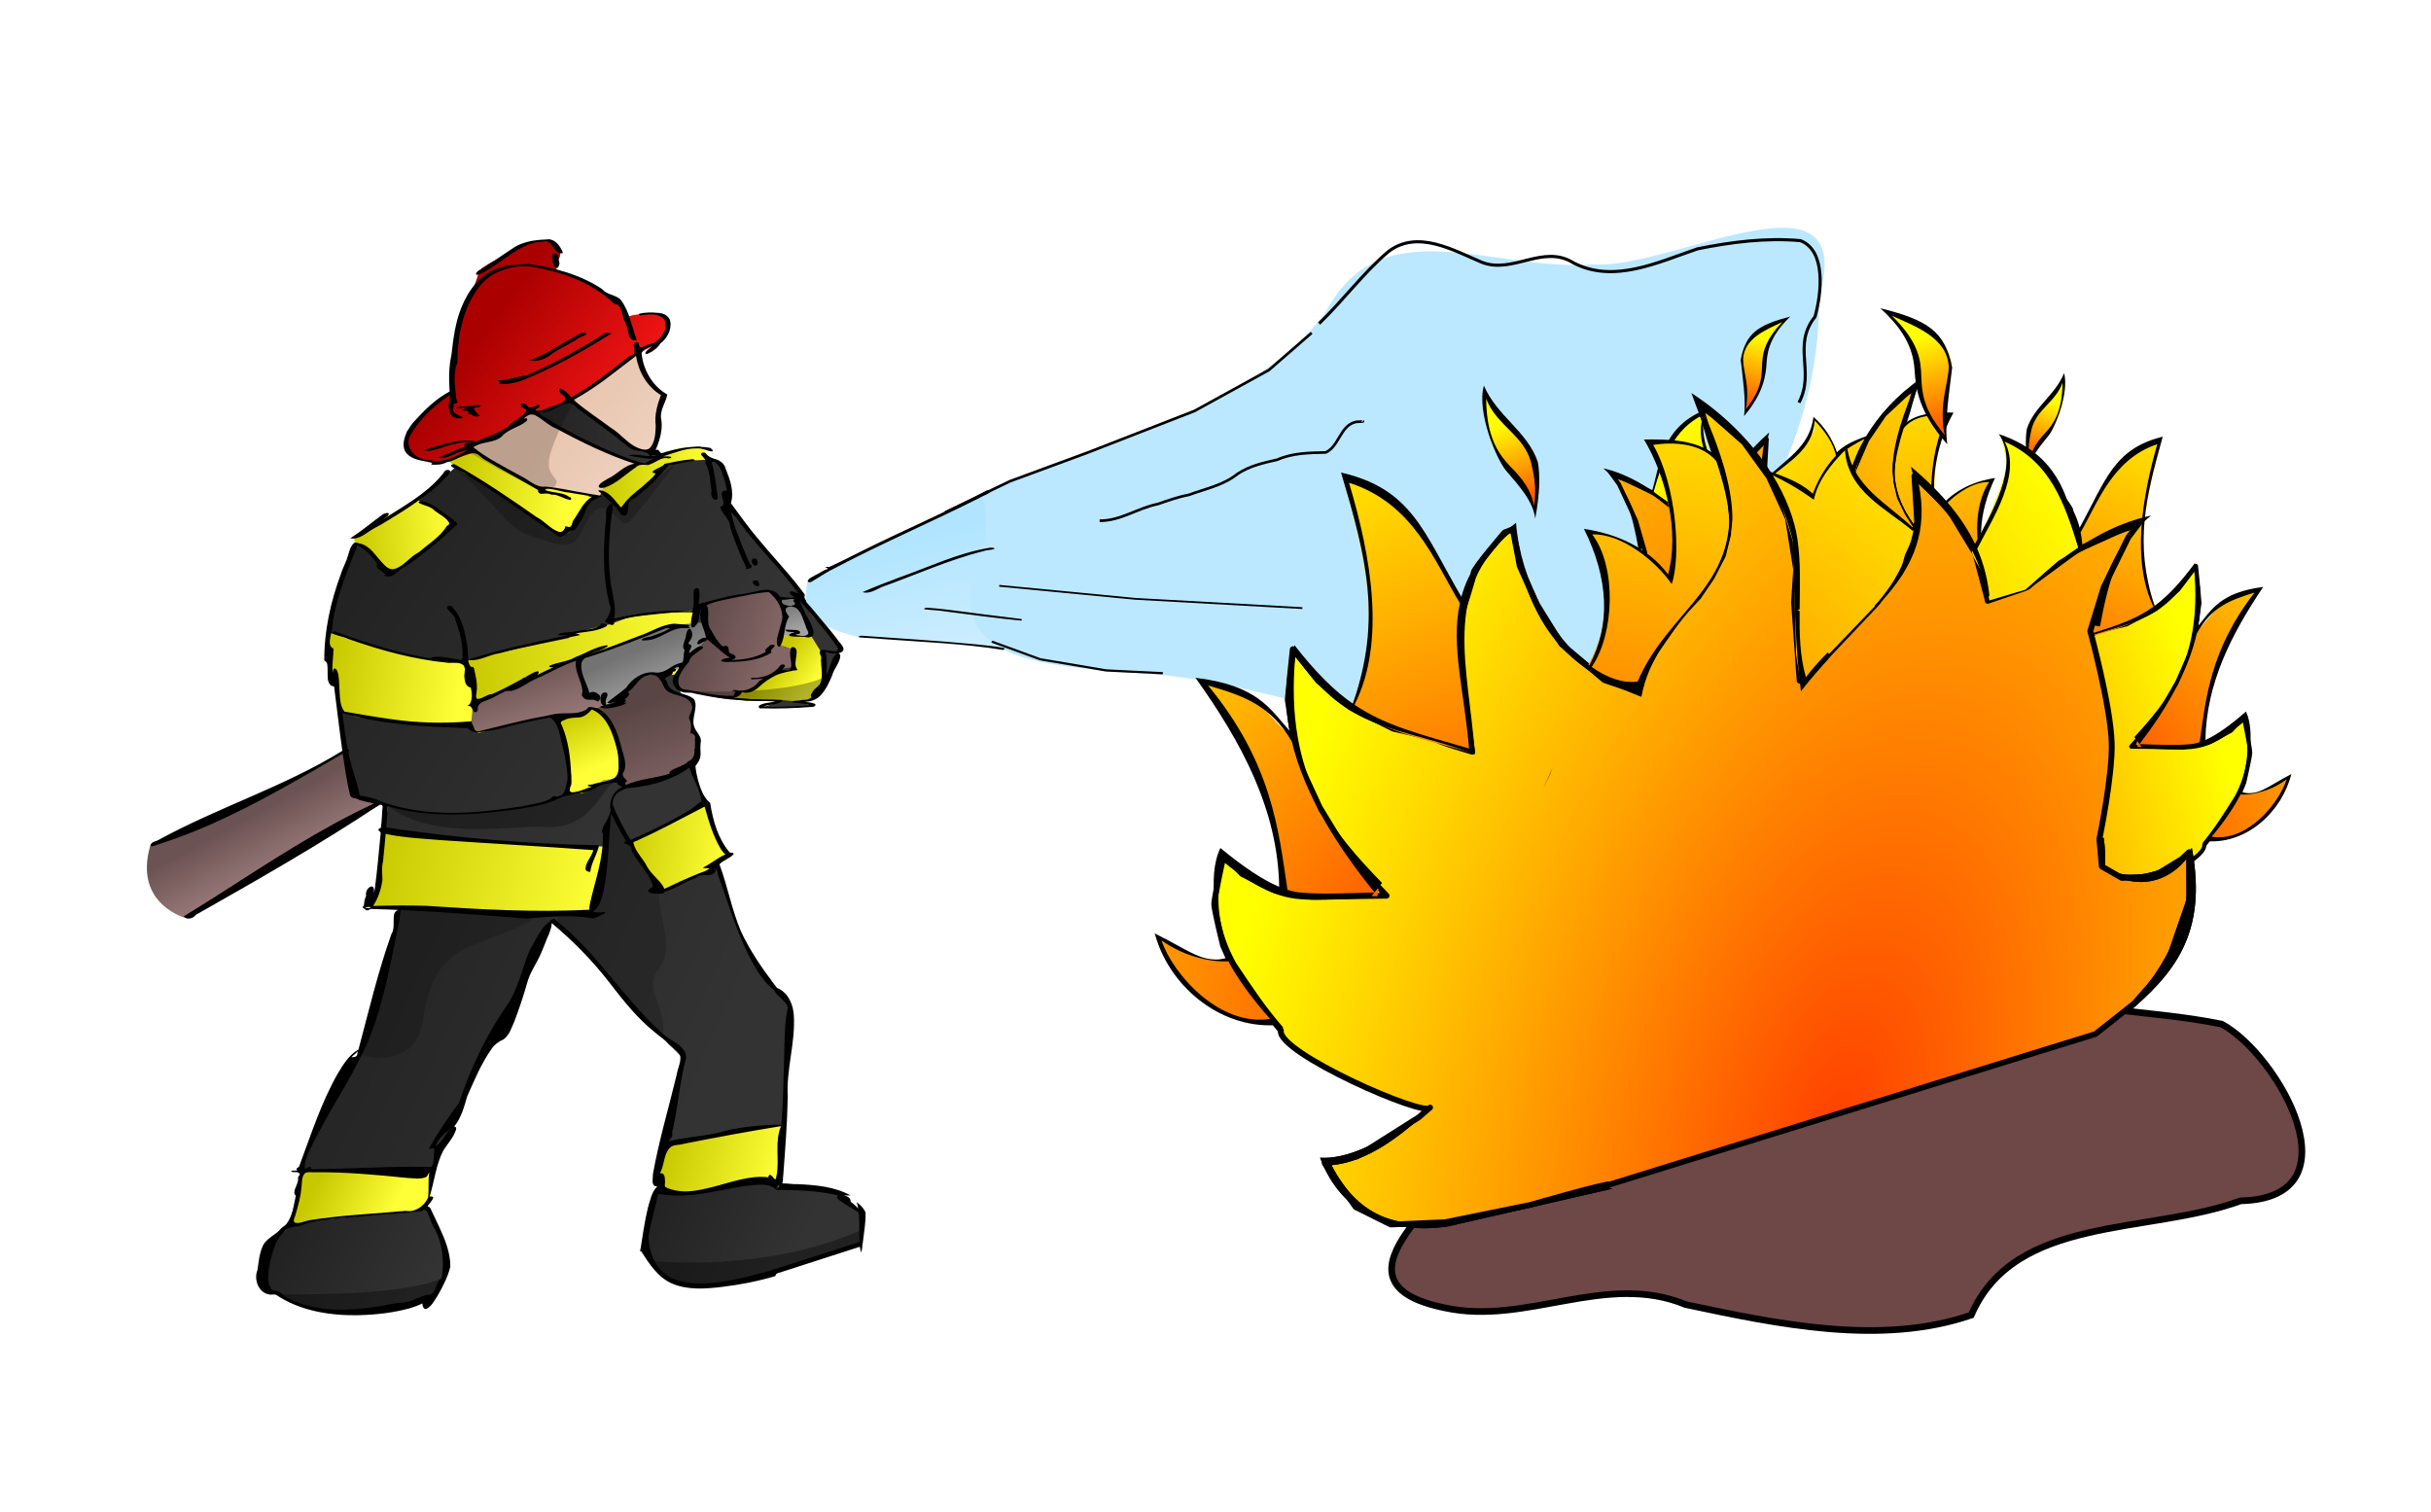
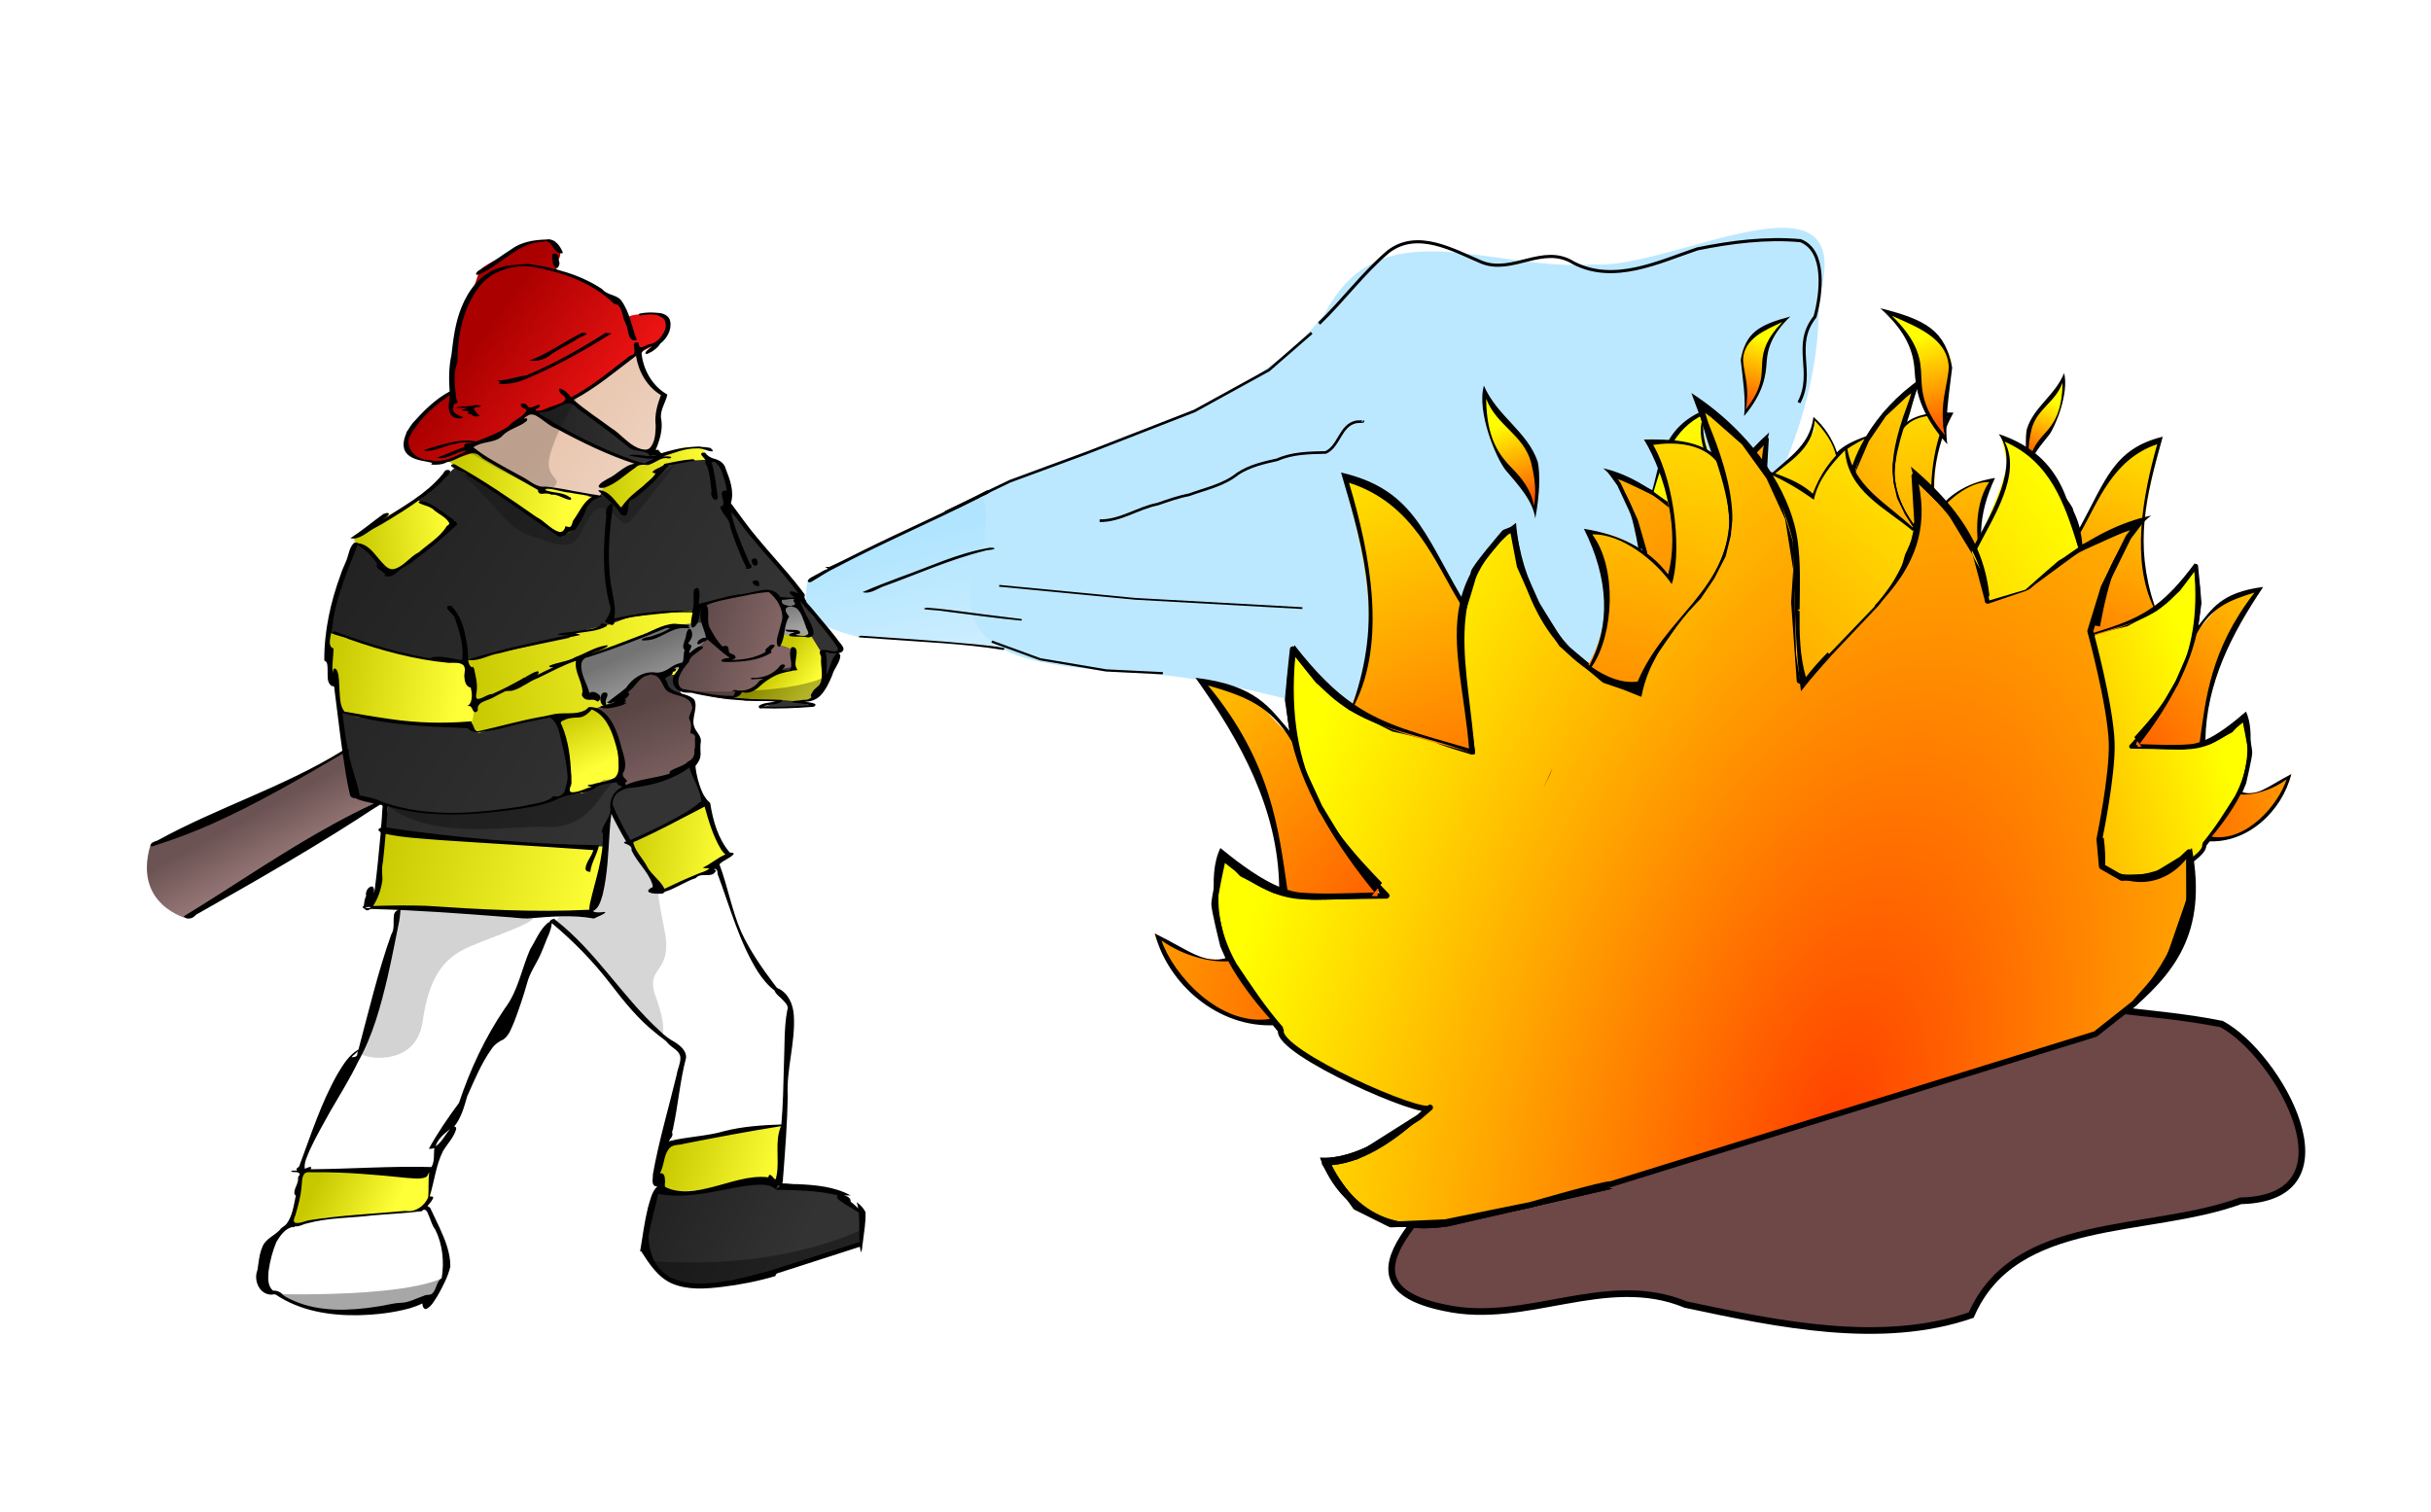
<svg xmlns="http://www.w3.org/2000/svg" xmlns:ns1="http://sodipodi.sourceforge.net/DTD/sodipodi-0.dtd" xmlns:ns2="http://www.inkscape.org/namespaces/inkscape" xmlns:xlink="http://www.w3.org/1999/xlink" id="svg2" ns1:docname="firefight03flames.svg" ns2:export-filename="firefight03.png" viewBox="0 0 549.188 341.555" ns2:export-xdpi="45" version="1.1" ns2:export-ydpi="45" ns2:version="0.91 r13725" width="549.188" height="341.555">
  <defs id="defs4">
    <linearGradient id="linearGradient3886">
      <stop id="stop3888" style="stop-color:#5a4545" offset="0" />
      <stop id="stop3890" style="stop-color:#846666" offset="1" />
    </linearGradient>
    <linearGradient id="linearGradient3094">
      <stop id="stop3096" style="stop-color:#737373" offset="0" />
      <stop id="stop3098" style="stop-color:#a2a2a2" offset="1" />
    </linearGradient>
    <linearGradient id="linearGradient3076">
      <stop id="stop3078" style="stop-color:#6c5353" offset="0" />
      <stop id="stop3080" style="stop-color:#987878" offset="1" />
    </linearGradient>
    <linearGradient id="linearGradient3008">
      <stop id="stop3010" style="stop-color:#c8c800" offset="0" />
      <stop id="stop3012" style="stop-color:#ffff37" offset="1" />
    </linearGradient>
    <linearGradient id="linearGradient2986">
      <stop id="stop2988" style="stop-color:#222222" offset="0" />
      <stop id="stop2990" style="stop-color:#333333" offset="1" />
    </linearGradient>
    <linearGradient id="linearGradient2992" y2="185.77" xlink:href="#linearGradient2986" gradientUnits="userSpaceOnUse" x2="172.74" y1="147.26" x1="87.473" ns2:collect="always" />
    <linearGradient id="linearGradient2996" y2="120.39" xlink:href="#linearGradient2986" gradientUnits="userSpaceOnUse" x2="160.83" y1="73.628" x1="91.324" ns2:collect="always" />
    <linearGradient id="linearGradient3000" y2="244.91" xlink:href="#linearGradient2986" gradientUnits="userSpaceOnUse" x2="103.79" y1="229.5" x1="73.694" ns2:collect="always" />
    <linearGradient id="linearGradient3004" y2="237.39" xlink:href="#linearGradient2986" gradientUnits="userSpaceOnUse" x2="187.78" y1="222.9" x1="155.69" ns2:collect="always" />
    <linearGradient id="linearGradient3014" y2="227.39" xlink:href="#linearGradient3008" gradientUnits="userSpaceOnUse" x2="96.642" y1="219.14" x1="80.321" ns2:collect="always" />
    <linearGradient id="linearGradient3018" y2="214.46" xlink:href="#linearGradient3008" gradientUnits="userSpaceOnUse" x2="185.4" y1="207.86" x1="159.54" ns2:collect="always" />
    <linearGradient id="linearGradient3024" y2="150.1" xlink:href="#linearGradient3008" gradientUnits="userSpaceOnUse" x2="145.42" y1="137.63" x1="94.258" ns2:collect="always" />
    <linearGradient id="linearGradient3028" y2="144.05" xlink:href="#linearGradient3008" gradientUnits="userSpaceOnUse" x2="172.74" y1="140.56" x1="147.81" ns2:collect="always" />
    <linearGradient id="linearGradient3032" y2="110.85" xlink:href="#linearGradient3008" gradientUnits="userSpaceOnUse" x2="112.05" y1="106.45" x1="82.287" ns2:collect="always" />
    <linearGradient id="linearGradient3036" y2="99.943" xlink:href="#linearGradient3008" gradientUnits="userSpaceOnUse" x2="165.41" y1="104.53" x1="113.33" ns2:collect="always" />
    <linearGradient id="linearGradient3040" y2="71.61" xlink:href="#linearGradient3008" gradientUnits="userSpaceOnUse" x2="109.85" y1="74.178" x1="88.023" ns2:collect="always" />
    <linearGradient id="linearGradient3044" y2="68.218" xlink:href="#linearGradient3008" gradientUnits="userSpaceOnUse" x2="136.07" y1="64.183" x1="109.66" ns2:collect="always" />
    <linearGradient id="linearGradient3048" y2="61.158" xlink:href="#linearGradient3008" gradientUnits="userSpaceOnUse" x2="168.71" y1="61.158" x1="143.59" ns2:collect="always" />
    <linearGradient id="linearGradient3058" y2="46.579" gradientUnits="userSpaceOnUse" x2="156.06" y1="22.006" x1="121.4" ns2:collect="always">
      <stop id="stop3054" style="stop-color:#aa0000" offset="0" />
      <stop id="stop3056" style="stop-color:#ff1919" offset="1" />
    </linearGradient>
    <linearGradient id="linearGradient3068" y2="68.585" gradientUnits="userSpaceOnUse" x2="169.63" y1="44.195" x1="137.72" ns2:collect="always">
      <stop id="stop3064" style="stop-color:#e9c6af" offset="0" />
      <stop id="stop3066" style="stop-color:#f1dbcd" offset="1" />
    </linearGradient>
    <linearGradient id="linearGradient3072" y2="50.521" xlink:href="#linearGradient2986" gradientUnits="userSpaceOnUse" x2="158.07" y1="50.521" x1="128.92" ns2:collect="always" />
    <linearGradient id="linearGradient3082" y2="148.87" xlink:href="#linearGradient3076" gradientUnits="userSpaceOnUse" x2="71.241" y1="137.21" x1="64.877" ns2:collect="always" />
    <linearGradient id="linearGradient3086" y2="117.32" xlink:href="#linearGradient3076" gradientUnits="userSpaceOnUse" x2="131.17" y1="104.06" x1="126.4" ns2:collect="always" />
    <linearGradient id="linearGradient3090" y2="126.33" xlink:href="#linearGradient3008" gradientUnits="userSpaceOnUse" x2="142.66" y1="113.78" x1="137.18" ns2:collect="always" />
    <linearGradient id="linearGradient3100" y2="109.98" xlink:href="#linearGradient3094" gradientUnits="userSpaceOnUse" x2="157.51" y1="99.376" x1="153.09" ns2:collect="always" />
    <linearGradient id="linearGradient3104" y2="95.222" xlink:href="#linearGradient3094" gradientUnits="userSpaceOnUse" x2="187.74" y1="88.858" x1="185.79" ns2:collect="always" />
    <linearGradient id="linearGradient3882" y2="102.2" gradientUnits="userSpaceOnUse" x2="222.74" y1="73.832" x1="216.46" ns2:collect="always">
      <stop id="stop3878" style="stop-color:#b1e5ff" offset="0" />
      <stop id="stop3880" style="stop-color:#ceeeff" offset="1" />
    </linearGradient>
    <linearGradient id="linearGradient3892" y2="132.25" xlink:href="#linearGradient3886" gradientUnits="userSpaceOnUse" x2="163.88" y1="111.12" x1="155.25" ns2:collect="always" />
    <linearGradient id="linearGradient3896" y2="105.74" xlink:href="#linearGradient3886" gradientUnits="userSpaceOnUse" x2="181.5" y1="98.619" x1="160.91" ns2:collect="always" />
    <linearGradient id="linearGradient3900" y2="103.81" xlink:href="#linearGradient3008" gradientUnits="userSpaceOnUse" x2="194.68" y1="97.938" x1="186.75" ns2:collect="always" />
    <filter id="filter3913" height="1.28" width="1.24" y="-0.14" x="-0.12" ns2:collect="always">
      <feGaussianBlur id="feGaussianBlur3915" stdDeviation="1.966" ns2:collect="always" />
    </filter>
    <filter id="filter3927" height="1.165" width="1.335" y="-0.083" x="-0.167" ns2:collect="always">
      <feGaussianBlur id="feGaussianBlur3929" stdDeviation="1.756" ns2:collect="always" />
    </filter>
    <filter id="filter3953" height="1.383" width="1.085" y="-0.192" x="-0.042" ns2:collect="always">
      <feGaussianBlur id="feGaussianBlur3955" stdDeviation="0.915" ns2:collect="always" />
    </filter>
    <filter id="filter3977" height="1.76" width="1.18" y="-0.38" x="-0.09" ns2:collect="always">
      <feGaussianBlur id="feGaussianBlur3979" stdDeviation="1.464" ns2:collect="always" />
    </filter>
    <filter id="filter3981" height="1.546" width="1.146" y="-0.273" x="-0.073" ns2:collect="always">
      <feGaussianBlur id="feGaussianBlur3983" stdDeviation="1.464" ns2:collect="always" />
    </filter>
    <filter id="filter4003" height="1.74" width="1.143" y="-0.37" x="-0.072" ns2:collect="always">
      <feGaussianBlur id="feGaussianBlur4005" stdDeviation="1.008" ns2:collect="always" />
    </filter>
    <filter id="filter4015" height="1.292" width="1.107" y="-0.146" x="-0.054" ns2:collect="always">
      <feGaussianBlur id="feGaussianBlur4017" stdDeviation="1.123" ns2:collect="always" />
    </filter>
    <filter id="filter4031" ns2:collect="always">
      <feGaussianBlur id="feGaussianBlur4033" stdDeviation="0.722" ns2:collect="always" />
    </filter>
    <linearGradient id="linearGradient3478">
      <stop offset="0" style="stop-color:#803300" id="stop3480" />
      <stop offset="1" style="stop-color:#c44e00" id="stop3482" />
    </linearGradient>
    <linearGradient id="linearGradient3452">
      <stop offset="0" style="stop-color:#800000" id="stop3454" />
      <stop offset="1" style="stop-color:#df0000" id="stop3456" />
    </linearGradient>
    <linearGradient id="linearGradient3372">
      <stop offset="0" style="stop-color:#ff4000" id="stop3374" />
      <stop offset="1" style="stop-color:#ffff00" id="stop3376" />
    </linearGradient>
    <radialGradient ns2:collect="always" r="85.769" gradientTransform="matrix(1.43,-1.934,1,0.739,-378.72,1022.8)" cx="496.71" cy="199.02" gradientUnits="userSpaceOnUse" xlink:href="#linearGradient3372" id="radialGradient3430" />
    <radialGradient ns2:collect="always" r="85.344" gradientTransform="matrix(1.444,-0.49,0.352,1.04,-74.036,193)" cx="352.96" cy="130.95" gradientUnits="userSpaceOnUse" xlink:href="#linearGradient3372" id="radialGradient3432" />
    <radialGradient ns2:collect="always" r="40.256" gradientTransform="matrix(1,-4.2601e-7,1.7529e-7,0.411,-1.7261e-5,53.046)" cx="523.44" cy="98.47" gradientUnits="userSpaceOnUse" xlink:href="#linearGradient3372" id="radialGradient3434" />
    <radialGradient ns2:collect="always" r="40.256" gradientTransform="matrix(1,0,0,0.47,0,47.242)" cx="593.18" cy="129.46" gradientUnits="userSpaceOnUse" xlink:href="#linearGradient3372" id="radialGradient3436" />
    <radialGradient ns2:collect="always" xlink:href="#linearGradient3372" id="radialGradient6642" gradientUnits="userSpaceOnUse" gradientTransform="matrix(1.43,-1.934,1,0.739,-378.72,1022.8)" cx="496.71" cy="199.02" r="85.769" />
    <radialGradient ns2:collect="always" xlink:href="#linearGradient3372" id="radialGradient6644" gradientUnits="userSpaceOnUse" gradientTransform="matrix(1.444,-0.49,0.352,1.04,-74.036,193)" cx="352.96" cy="130.95" r="85.344" />
    <radialGradient ns2:collect="always" xlink:href="#linearGradient3372" id="radialGradient6646" gradientUnits="userSpaceOnUse" gradientTransform="matrix(1,-4.2601e-7,1.7529e-7,0.411,-1.7261e-5,53.046)" cx="523.44" cy="98.47" r="40.256" />
    <radialGradient ns2:collect="always" xlink:href="#linearGradient3372" id="radialGradient6648" gradientUnits="userSpaceOnUse" gradientTransform="matrix(1,0,0,0.47,0,47.242)" cx="593.18" cy="129.46" r="40.256" />
  </defs>
  <ns1:namedview id="base" bordercolor="#666666" ns2:pageshadow="2" ns2:window-y="1" pagecolor="#ffffff" ns2:window-height="1035" ns2:window-maximized="1" ns2:zoom="0.96324077" ns2:window-x="4" showgrid="false" borderopacity="1.0" ns2:current-layer="layer3" ns2:cx="296.84909" ns2:cy="244.83149" ns2:window-width="1916" ns2:pageopacity="0.0" ns2:document-units="px" fit-margin-top="0" fit-margin-left="0" fit-margin-right="0" fit-margin-bottom="0" />
  <g id="layer2" ns1:insensitive="true" ns2:label="colors" ns2:groupmode="layer" style="display:inline" transform="translate(-8.305,47.143)">
-     <path id="path2984" style="color:#000000;fill:url(#linearGradient2992)" ns2:connector-curvature="0" d="m 76.103,217.49 8.986,-20.539 c 0,0 2.201,-2.934 3.668,-4.951 1.467,-2.017 5.318,-15.587 5.685,-16.504 0.367,-0.917 4.034,-17.605 4.034,-17.605 l 43.095,1.284 1.834,-7.152 1.65,-12.837 1.65,-3.484 10.453,17.971 2.934,-0.183 6.052,-2.934 2.017,-0.734 2.201,-2.017 1.65,5.868 2.934,8.802 5.685,10.086 4.218,4.951 2.201,3.118 -1.1,16.321 -0.183,10.086 -7.335,0.917 -14.854,2.384 c 0,0 -6.785,2.567 -6.052,1.834 0.734,-0.734 5.318,-19.989 5.318,-19.989 l -6.785,-6.785 -16.138,-18.155 -6.785,-6.602 -5.685,11.003 -6.968,15.037 -5.501,9.903 -4.034,10.269 -1.1,3.484 -1.65,1.834 -2.017,5.318 -10.819,0 -11.003,0 z" />
    <path id="path2994" style="color:#000000;fill:url(#linearGradient2996)" ns2:connector-curvature="0" d="m 144.69,144.14 -4.768,0 -26.04,-1.65 -19.072,-1.1 1.284,-6.785 -7.335,-2.017 -3.118,-15.221 -1.467,-11.37 c 0,0 -1.467,1.284 -1.284,0 0.183,-1.284 -0.917,-8.252 -0.917,-8.252 l 2.751,-12.653 3.851,-8.986 1.834,-2.751 13.02,-7.885 6.418,-5.868 5.318,-4.768 15.221,8.619 12.653,1.65 1.1,-0.917 1.65,-2.934 7.335,-3.484 2.567,-0.183 7.152,-3.484 3.668,-0.367 1.65,2.934 2.751,1.1 2.201,5.135 -0.734,3.301 8.252,9.719 8.619,11.003 8.619,11.736 -0.734,4.401 -4.951,7.152 -2.751,1.1 2.017,1.1 -4.768,0.367 -5.868,-0.183 3.484,-1.284 -7.519,-0.183 -11.186,-1.65 -4.034,-1.1 0.734,1.284 2.751,2.017 -0.367,3.484 0.55,2.934 0.917,3.484 -1.284,3.484 -0.367,1.65 3.484,7.702 -17.238,8.435 -4.401,-7.335 0,2.017 z" />
-     <path id="path2998" style="color:#000000;fill:url(#linearGradient3000)" ns2:connector-curvature="0" d="m 74.453,229.59 -2.751,2.017 c 0,0 -3.851,0.183 -3.851,4.768 0,4.585 -0.734,5.685 0.55,7.702 1.284,2.017 3.118,0.917 3.118,0.917 l 2.201,2.017 4.951,1.467 6.602,1.284 13.203,-1.1 6.418,-2.017 3.484,-4.034 1.1,-5.685 -4.768,-11.553 -1.65,0.917 -5.318,0.55 -9.719,0.917 -8.435,0.734 z" />
    <path id="path3002" style="color:#000000;fill:url(#linearGradient3004)" ns2:connector-curvature="0" d="m 157.16,220.79 -1.65,4.585 -1.467,7.152 0.367,3.668 2.384,3.668 5.685,3.118 5.135,0.55 10.269,-1.65 6.052,-1.65 c 0,0 8.619,-3.301 9.536,-3.301 0.917,0 9.536,-2.934 9.536,-2.934 l 0.55,-6.052 c 0,0 -1.65,-2.201 -2.567,-2.751 -0.917,-0.55 -4.034,-3.118 -4.034,-3.118 l -11.553,-1.65 -3.118,-0.917 -9.352,1.467 -5.868,1.1 -5.868,0.734 z" />
    <path id="path3006" style="color:#000000;fill:url(#linearGradient3014)" ns2:connector-curvature="0" d="m 76.287,217.67 -0.917,5.318 -1.834,6.968 3.484,-0.734 4.768,-1.284 9.169,-0.55 7.885,-0.55 4.401,-0.367 2.201,-2.201 0.734,-6.602 -2.201,-0.55 -11.003,0.183 -8.802,0 z" />
    <path id="path3016" style="color:#000000;fill:url(#linearGradient3018)" ns2:connector-curvature="0" d="m 158.26,211.44 -2.201,6.602 2.017,3.851 4.034,0.183 c 0,0 8.619,-0.734 9.536,-0.734 0.917,0 8.435,-2.017 8.435,-2.017 l 4.401,1.834 0.917,-14.304 c 0,0 -8.619,1.467 -10.086,1.467 -1.467,0 -17.054,3.118 -17.054,3.118 z" />
    <path id="path3022" ns1:nodetypes="cccccscccscccccc" style="color:#000000;fill:url(#linearGradient3024)" ns2:connector-curvature="0" d="m 94.625,140.65 c 0,0.734 -0.55,7.335 -0.55,7.335 l -0.55,5.318 -2.567,4.218 3.851,0.183 5.135,0 c 0.734,0 15.587,1.1 15.587,1.1 l 13.387,0.55 12.653,0.183 c 0,0 2.017,-6.235 2.384,-6.968 0.367,-0.734 1.467,-8.435 1.467,-8.435 l -6.052,0 -14.487,-0.734 -14.304,-1.1 -13.57,-1.467 z" />
    <path id="path3026" ns1:nodetypes="cccccccccccc" style="color:#000000;fill:url(#linearGradient3028)" ns2:connector-curvature="0" d="m 150.74,143.4 11.37,-5.501 6.235,-4.034 1.1,5.501 3.301,6.785 -4.034,2.201 0.917,1.467 -4.585,0.917 -4.401,2.384 -2.201,1.1 -3.851,-4.768 z" />
    <path id="path3030" ns1:nodetypes="cccccccccccsc" style="color:#000000;fill:url(#linearGradient3032)" ns2:connector-curvature="0" d="m 82.521,95.725 4.401,1.284 9.169,2.751 8.802,2.017 8.069,0.734 2.751,8.069 -0.367,6.602 -15.771,-0.917 -10.819,-1.467 -3.851,-1.467 -1.1,-7.519 c 0,0 -1.284,-4.218 -1.467,-4.951 -0.183,-0.734 0.183,-5.135 0.183,-5.135 z" />
    <path id="path3034" style="color:#000000;fill:url(#linearGradient3036)" ns2:connector-curvature="0" d="m 113.33,102.14 7.519,-1.834 15.954,-3.301 0.734,-1.1 8.619,-2.017 4.401,-1.65 15.771,-1.65 -2.567,4.401 -0.183,7.519 -2.384,2.751 -3.301,0.183 -4.401,0 -4.951,5.318 -6.602,2.567 -2.751,1.1 -5.318,0.917 c 0,0 -0.55,-0.734 -1.284,-0.734 -0.734,0 -7.519,1.65 -7.519,1.65 l -8.619,2.201 -1.65,-1.1 0.734,-4.951 c 0,0 0.367,-5.501 0.183,-6.235 -0.183,-0.734 -2.384,-4.034 -2.384,-4.034 z" />
    <path id="path3038" ns1:nodetypes="cccccccccc" style="color:#000000;fill:url(#linearGradient3040)" ns2:connector-curvature="0" d="m 88.39,75.186 -0.183,-1.284 7.335,-4.401 7.152,-3.668 8.435,4.768 -3.851,3.851 -4.951,4.218 -5.685,3.851 -3.484,-3.301 z" />
    <path id="path3042" style="color:#000000;fill:url(#linearGradient3044)" ns2:connector-curvature="0" d="m 114.8,54.281 -5.135,2.751 2.567,2.201 9.719,5.685 13.387,9.169 1.467,-0.917 2.017,-1.834 2.201,-4.401 1.834,-1.467 -4.78,-1.468 -7.16,-1.1 -3.48,-1.834 z" />
    <path id="path3046" style="color:#000000;fill:url(#linearGradient3048)" ns2:connector-curvature="0" d="m 143.59,63.633 1.834,-2.751 7.152,-3.118 2.201,0.183 3.301,-2.751 4.768,-1.284 4.218,0.183 1.65,2.567 -6.235,0.367 -4.218,0.917 -3.301,4.034 -4.218,3.851 -1.1,2.567 z" />
    <path id="path3050" style="color:#000000;fill:url(#linearGradient3058)" ns2:connector-curvature="0" d="m 109.85,41.444 -4.585,3.668 -5.135,5.318 -0.183,3.668 1.834,2.017 5.135,1.284 2.751,-0.367 5.318,-1.834 0.55,-1.65 5.685,-2.934 4.401,-2.567 2.934,-1.834 4.218,-0.55 4.218,-2.017 6.235,-3.668 9.352,-7.335 4.401,-2.201 2.567,-4.585 -2.567,-2.201 c 0,0 -6.418,0 -6.785,0.917 -0.367,0.917 -1.65,-3.484 -1.65,-3.484 l -8.802,-5.135 -5.685,-2.017 -0.183,-1.65 c 0,0 1.65,-1.467 0.734,-3.118 -0.917,-1.65 -2.201,-2.201 -2.201,-2.201 l -4.951,0.917 -4.951,2.567 c 0,0 -5.868,2.751 -6.052,3.851 -0.183,1.1 -1.284,3.851 -1.284,3.851 l -3.668,8.435 c 0,0 -0.917,8.252 -0.917,8.986 0,0.734 0.183,5.501 0.183,5.501 z" />
    <path id="path3060" style="color:#000000;fill:url(#linearGradient3068)" ns2:connector-curvature="0" d="m 114.61,53.731 5.868,-2.201 c 0,0 4.401,-2.751 5.135,-3.301 0.734,-0.55 3.118,-2.201 3.118,-2.201 l 2.017,0 3.301,-0.917 4.218,-2.384 5.135,-3.668 6.235,-4.585 3.118,-1.65 1.284,3.668 0.55,1.834 3.851,4.218 -1.284,2.934 -0.55,5.318 -0.917,4.034 -3.484,3.118 -7.519,4.585 -0.55,1.834 -0.734,0.917 -5.501,-1.65 -5.135,-0.55 -2.751,0 -6.052,-3.301 -6.785,-4.218 z" />
    <path id="path3070" style="color:#000000;fill:url(#linearGradient3072)" ns2:connector-curvature="0" d="m 128.92,46.212 4.218,-1.1 4.401,-1.834 4.585,3.851 6.418,4.768 3.484,2.384 3.851,0.55 2.201,1.1 -2.934,1.834 -2.384,0 -6.785,-2.567 -6.968,-3.118 -6.052,-3.301 z" />
    <path id="path3074" style="color:#000000;fill:url(#linearGradient3082)" ns2:connector-curvature="0" d="m 42.25,143.92 26.163,-11.844 10.96,-5.657 6.894,-4.066 0.884,5.834 0.707,3.889 6.894,2.298 c 0,0 -18.208,10.076 -19.269,10.607 -1.061,0.53 -24.926,15.38 -24.926,15.38 0,0 -12.198,-3.005 -8.309,-16.44 z" />
-     <path id="path3084" style="color:#000000;fill:url(#linearGradient3086)" ns2:connector-curvature="0" d="m 115.08,112.28 9.192,-4.596 5.48,-1.591 4.596,-2.652 5.303,-1.768 -0.354,3.535 1.768,4.95 4.243,1.414 -0.177,1.061 -3.359,0.177 -1.944,1.414 -5.127,0.177 -4.596,0.707 -14.142,3.005 -1.237,-2.121 c 0,0 0.177,-0.53 0.354,-3.712 z" />
    <path id="path3088" ns1:nodetypes="cccccccccssc" style="color:#000000;fill:url(#linearGradient3090)" ns2:connector-curvature="0" d="m 133.64,114.93 c 0.884,0 4.419,-0.354 4.419,-0.354 l 4.243,-1.591 3.889,2.475 2.121,6.894 0.707,6.541 -4.95,1.061 -4.243,2.121 -3.359,0.177 c 0,0 0.884,-3.005 0.884,-3.889 0,-0.884 -0.884,-4.95 -1.061,-5.834 -0.177,-0.884 -2.652,-7.601 -2.652,-7.601 z" />
    <path id="path3092" ns1:nodetypes="cccccccccscccccccc" style="color:#000000;fill:url(#linearGradient3100)" ns2:connector-curvature="0" d="m 138.42,101.67 5.303,-1.591 7.071,-2.475 6.364,-2.828 3.712,-0.707 7.071,-0.707 0.53,3.359 -4.419,4.773 -1.061,1.237 c 0,0 -3.005,2.475 -4.066,2.475 -1.061,0 -3.359,-0.177 -3.359,-0.177 l -3.005,1.237 -2.121,2.828 -2.121,2.652 -3.182,0 -2.475,-1.237 -2.121,-0.884 z" />
    <path id="path3102" style="color:#000000;fill:url(#linearGradient3104)" ns2:connector-curvature="0" d="m 184.02,88.062 4.243,0 1.944,4.066 1.591,4.419 -3.359,0.177 -3.712,-0.177 1.414,-4.243 z" />
    <path id="path3106" ns1:nodetypes="cccccc" style="color:#000000;fill:url(#linearGradient3882)" ns2:connector-curvature="0" d="m 190.83,83.819 10.872,-5.392 29.787,-14.672 c 9.191,-1.894 19.821,26.622 3.535,36.062 -9.748,-2.539 -21.7,-2.14 -32.704,-3.005 -11.33,-2.791 -13.033,-6.142 -11.49,-12.993 z" />
    <path id="path3884" style="color:#000000;fill:url(#linearGradient3892)" ns2:connector-curvature="0" d="m 142.75,112.88 4,-1 3.875,-4.25 3.75,-2.5 2.75,0.25 2.125,2.875 0.5,0.75 3.125,1 1.875,1.25 0.25,1.75 -0.5,2.375 0.5,2.75 1.25,2.25 -0.375,4.75 -4.875,2.125 -4,2.25 -7.625,1.125 -1.125,-1.875 0.375,-2.625 -0.5,-5.625 -3.125,-5.75 z" />
    <path id="path3894" style="color:#000000;fill:url(#linearGradient3896)" ns2:connector-curvature="0" d="m 167.38,89.5 0.375,4.5 0.125,3.5 -2.375,2.25 -3.125,4.5 c 0,0 -1.25,0 -1.25,1.375 0,1.375 -0.875,1.625 0.875,2.625 1.75,1 11.625,3.125 12.125,2.5 0.5,-0.625 2.625,-1.75 2.625,-1.75 l 4.75,-2.5 3.125,-2.5 3.125,-0.5 c 0,0 0,-3.25 -0.125,-3.875 -0.14,-0.625 -3.14,0.125 -2.76,-2 0.37,-2.125 1.5,-4.625 0.74,-6.625 -0.74,-2 -3.62,-4.625 -3.62,-4.625 l -6.875,1 z" />
    <path id="path3898" style="color:#000000;fill:url(#linearGradient3900)" ns2:connector-curvature="0" d="m 174,110.5 6.25,0.5 4,0 5,0.375 c 0,0 3.5,-1 3.75,-1.625 0.25,-0.625 2,-3.625 1.625,-4.75 -0.37,-1.12 -0.62,-4.5 -0.62,-4.5 l -2.625,-4.25 -6,0.125 -1.125,2.125 3.25,1.125 0,4.5 -3.375,0.75 -5,2.875 -0.875,1 -3.75,0.5 -0.25,1.75 z" />
  </g>
  <g id="layer3" ns2:label="shading" ns2:groupmode="layer" transform="translate(-8.305,47.143)">
    <path style="fill:#6e4747;fill-opacity:1;fill-rule:evenodd;stroke:#000000;stroke-width:1.5;stroke-linecap:butt;stroke-linejoin:miter;stroke-miterlimit:4;stroke-dasharray:none;stroke-opacity:1" d="m 341.555,212.397 c -7.007,11.766 -34.303,30.314 -6.902,35.915 18.423,4.074 36.43,-8.184 54.453,-0.726 20.704,4.396 44.172,9.375 64.518,2.383 9.852,-22.705 39.906,-18.156 60.861,-25.817 26.899,-0.612 8.527,-33.011 -4.278,-39.929 -16.861,-3.445 -34.424,-2.537 -50.314,-9.397 -15.678,1.593 -30.232,9.015 -46.284,8.88 -18.441,2.293 -35.815,10.164 -50.654,21.224 -4.968,1.271 -16.445,5.401 -17.248,6.427" id="path6676" ns2:connector-curvature="0" />
    <path style="fill:#bce8ff;fill-opacity:1;fill-rule:evenodd;stroke:none;stroke-width:1px;stroke-linecap:butt;stroke-linejoin:miter;stroke-opacity:1" d="m 230.17,64.145 c 26.044,-12.142 58.645,-16.944 77.37,-40.275 12.41,-24.471 37.627,-9.585 60.63,-11.279 17.377,1.375 60.256,-23.798 51.056,7.531 0.341,22.718 -8.539,42.436 -20.431,62.188 -6.568,19.207 -19.129,42.53 -44.413,35.685 -28.866,3.567 -56.151,-10.098 -84.262,-12.709 -25.212,-2.209 -52.088,-1.35 -39.339,-30.249 0.446,-3.624 0.537,-7.353 -0.611,-10.892 z" id="path6652" ns2:connector-curvature="0" ns1:nodetypes="ccccccccc" />
    <path id="path3903" style="color:#000000;fill:#000000;fill-opacity:0.174;filter:url(#filter3913)" ns2:connector-curvature="0" d="m 98.288,158.07 -1.061,5.127 -2.828,10.43 -3.359,13.435 c 0,0 -2.652,3.005 -0.884,4.066 1.768,1.061 12.198,2.298 13.612,-7.425 1.414,-9.723 4.419,-14.319 10.607,-16.971 6.187,-2.652 16.794,-6.01 13.965,-7.071 -2.828,-1.061 -28.284,-1.414 -30.052,-1.591 z" />
    <path id="path3917" style="color:#000000;fill:#000000;fill-opacity:0.161;filter:url(#filter3927)" ns2:connector-curvature="0" d="m 133.64,161.6 1.237,-2.121 6.718,0 c 0,0 1.945,-2.121 1.945,-3.535 0,-1.414 2.298,-17.147 2.298,-17.147 l 1.061,-2.652 c 0,0 3.005,5.48 3.535,6.541 0.53,1.061 3.889,5.834 3.889,5.834 l 2.828,5.127 c 0,0 -0.884,-1.237 1.237,9.192 2.121,10.43 -4.596,7.955 -1.944,15.203 2.652,7.248 1.414,9.016 1.414,9.016 l -7.601,-7.601 c -1.061,-1.061 -9.546,-11.137 -10.076,-11.844 -0.53,-0.707 -6.541,-6.01 -6.541,-6.01 z" />
    <path id="path3931" style="color:#000000;fill:#000000;fill-opacity:0.293;filter:url(#filter3953)" ns2:connector-curvature="0" d="m 96.167,135.08 5.303,1.061 7.425,0.53 11.137,-0.354 11.314,-2.121 4.243,-1.414 5.303,-0.884 3.712,-2.828 3.535,-0.354 c 0,0 -1.591,0.53 -4.243,4.419 -2.652,3.889 -6.718,7.071 -12.374,6.541 -5.657,-0.53 -25.279,3.359 -35.355,-4.596 z" />
    <path id="path3957" style="color:#000000;fill:#000000;fill-opacity:0.347;filter:url(#filter3977)" ns2:connector-curvature="0" d="m 70.5,245.25 7,3.25 11,1.5 14,-2.25 4,-3 3,-4 c 0,0 -3.75,5 -39,4.5 z" />
    <path id="path3959" style="color:#000000;fill:#000000;fill-opacity:0.347;filter:url(#filter3981)" ns2:connector-curvature="0" d="m 155.25,237.75 5.25,4.75 c 0,0 6.75,1.25 8.5,0.75 1.75,-0.5 13.25,-2.5 13.25,-2.5 l 20,-6.75 1,-3.5 c 0,0 -17.75,9.5 -48,7.25 z" />
    <path id="path3985" style="color:#000000;fill:#000000;fill-opacity:0.298;filter:url(#filter4003)" ns2:connector-curvature="0" d="m 162.46,108.92 3.712,0.53 4.95,1.061 6.894,0.177 7.955,0.707 4.596,-0.354 2.828,-1.414 2.828,-4.773 c 0,0 -5.303,5.303 -33.764,4.066 z" />
    <path id="path4009" style="color:#000000;fill:#000000;fill-opacity:0.219;filter:url(#filter4015)" ns2:connector-curvature="0" d="m 110.84,58.717 c 0,0 1.944,0.884 6.718,6.01 4.773,5.127 6.187,7.778 11.137,9.369 4.95,1.591 8.662,3.535 10.783,-0.707 2.121,-4.243 3.359,-6.364 5.657,-5.657 2.298,0.707 3.535,4.596 5.303,3.005 1.768,-1.591 10.607,-13.258 10.607,-13.258 l -7.425,5.657 -5.127,4.243 -3.182,-2.475 -2.828,0.53 -4.419,5.48 -2.121,1.768 -1.414,0.53 -9.016,-5.834 -7.425,-4.773 z" />
    <path id="path4021" ns1:nodetypes="cccssscsc" style="color:#000000;fill:#000000;fill-opacity:0.194;filter:url(#filter4031)" ns2:connector-curvature="0" d="m 114.2,55.005 7.071,4.066 8.485,4.243 c 0,0 2.828,0.884 4.066,-0.884 1.237,-1.768 -2.652,-1.768 -1.237,-6.894 1.414,-5.127 5.127,-11.49 6.01,-12.551 0.508,-0.61 -7.499,3.423 -10.288,2.747 0,0 -6.917,5.212 -7.743,5.738 -1.945,1.237 -1.591,-1.061 -6.364,3.535 z" />
    <g transform="translate(367.033,-437.388)" ns2:label="Layer 1" id="layer1-2">
      <g transform="matrix(0.969,0,0,0.969,22.147,-7.221)" id="g2891">
        <g transform="matrix(0.658,0,0,0.658,-297.4,219.75)" id="g3416">
          <g transform="matrix(-1.301,-0.529,-0.49,1.353,1300.166,604.21)" id="g6624">
            <path transform="matrix(1.032,0,0,1.032,-14.137,0.899)" ns2:connector-curvature="0" style="color:#000000;fill:url(#radialGradient6642);stroke:#000000;stroke-width:1;stroke-linecap:round;stroke-linejoin:round;stroke-miterlimit:4;stroke-dasharray:none;stroke-opacity:1" d="m 491.75,203.62 c -1,-0.5 -14,-1.625 -14,-1.625 l -14.625,-2.5 -8.75,-3 -4.5,-5 -2.25,-9 5.5,0.875 12.25,-2.5 2.375,-0.875 c -1.252,1.46 -21.037,-18.457 -19,-21.75 -0.25,-0.63 -3.75,-12.13 -3.75,-12.13 l -0.25,-5.25 c 0,0 0.75,-6.25 1.125,-7.25 0.375,-1 4.5,-7.375 4.5,-7.375 l 1.75,4.25 4.125,4.625 5.5,3.375 12,4.5 -3.5,-8.625 -1.75,-9.875 -0.625,-9.5 2.125,-9.875 2.25,-4.625 1.625,-3.25 2.125,6.75 3.5,6.25 5.5,6.125 c 0,0 6.125,4.125 6.375,4.625 0.25,0.5 4.75,4 4.75,4 l 3,-13.5 3.25,-8.875 c 0,0 4.75,-5.875 4.875,-6.5 0.125,-0.625 7.375,-4.625 7.375,-4.625 l 1.5,0 -1.125,6.375 0.375,7.25 1.5,8 4.625,8.5 4.125,3.5 5.625,-4.875 6.125,-4.25 4.092,-2.005 3.359,-2.386 3.094,-2.828 2.077,-3.049 1.591,-3.756 1.061,-5.569 0.309,-7.38 0.486,-6.408 4.729,9.192 1.856,7.16 0.486,7.867 -1.812,8.75 -2.342,5.215 -3.889,13.037 0.575,0.442 5.524,-2.873 10.783,-5.259 5.745,-3.624 5.701,-7.027 2.386,-7.69 c 0,0 3.403,7.425 3.403,7.601 0,0.177 1.547,8.795 1.547,8.795 l -0.884,8.397 -0.044,0 6.629,0.265 0.619,-0.044 1.282,-0.442 8.839,-2.475 11.711,-0.663 -2.873,1.812 -6.939,6.541 -4.817,6.276 c 0,0 -1.284,13.225 -3.416,19.454 -1.806,5.276 -7.809,14.796 -7.809,14.796 l -1.282,4.596 2.475,3.094 c 0,0 4.685,1.679 5.038,1.679 0.354,0 5.613,-1.016 5.613,-1.016 l 1.591,-0.663 -2.917,7.822 -7.778,9.413 -7.204,3.845 -8.043,2.563 -86.17,-5.81 z" id="path6626" ns1:nodetypes="ccccccccccccsccccccccccccccscccscccccccccccccccccccccccccccccscccccccccccacccscccccccc" />
            <path transform="matrix(1.032,0,0,1.032,-14.137,0.899)" ns2:connector-curvature="0" ns1:nodetypes="cccccccccccccccccccsccccccccccccccccccccccccccccccccccccccscccccccccccccccc" d="m 492.31,72.812 c -0.109,9.85e-4 -0.097,0.249 -0.094,0.906 -1.151,12.808 -3.057,27.312 -12.812,36.594 4.218,6.266 10.569,10.132 16.469,14.75 2.575,-8.317 3.184,-17.446 7.625,-25.031 -1.291,-9.451 -2.287,-20.393 -10.406,-26.625 -0.428,-0.359 -0.672,-0.595 -0.781,-0.594 l -5e-5,0 z m 50.406,13.031 0.062,0.5 0.031,0.219 c 0.808,7.76 -1.015,15.868 -4.844,22.5 -1.68,-5.296 -4.906,-10.846 -10.469,-12.625 2.041,7.877 -1.545,16.635 -7.688,21.719 -0.552,1.328 1.766,3.12 2.844,4.281 1.571,1.139 4.008,2.998 5.312,0.594 7.189,-6.845 18.868,-9.198 22.969,-19.125 1.17,-3.757 2.236,-7.854 1.625,-11.75 -1.747,-3.728 -5.993,-5.496 -9.844,-6.312 l -5e-5,0 z m -85.47,10.532 c 0,0 1.75,9.25 2.375,11.125 0.625,1.875 0.5,9 0.5,9 l -0.375,10.5 -2.625,9 8.375,3.5 6.75,3 0.625,-1 -4.75,-16.375 -0.125,-7.625 0.25,-6 -1.375,-3.375 -1.875,-4.75 -3.25,-3.75 -4.5,-3.25 z m 102.63,1.625 0.5,5.375 -0.5,7.5 -2.875,8.375 -3.5,10.125 -1.125,5.25 4.75,-2.5 12.25,-5.875 5.5,-3.5 2,-2.75 3.125,-3.125 -4.125,-6.375 -1.875,-4.75 -1,-4.125 1,-2.75 -3.5,1.875 -3.375,2.25 -1.375,2 -3.125,-4.625 -2.75,-2.375 z m 39.5,8.75 -0.75,5.125 -2.875,3.625 -4.25,4.625 -3.75,3.375 c -0.375,0.375 0.25,3.875 0.375,4.375 0.125,0.5 -0.625,4.75 -0.625,4.75 l 6.375,0.5 7,-2.625 4,-0.625 0.375,-7.75 -0.25,-4.875 -2,-5.25 -3.625,-5.25 z m -164.81,27.844 0,1.594 c 0.082,8.529 4.793,18.344 13.75,20.188 -1.593,-4.627 -3.254,-8.442 -3.344,-13.375 -1.029,0.743 -3.235,-0.935 -4.531,-1.438 -2.408,-1.662 -4.258,-4.472 -5.875,-6.969 z" style="color:#000000;text-indent:0;text-transform:none;block-progression:tb;fill:url(#radialGradient6644)" id="path6628" />
            <path d="m 509.68,138.12 c -0.554,0.772 -4.044,3.875 -1.633,1.619 0.335,-0.286 2.806,-2.944 1.633,-1.619 z" ns2:connector-curvature="0" style="color:#000000;text-indent:0;text-transform:none;block-progression:tb;fill:#800000" id="path6630" />
            <path d="m 522.07,71.752 c -2.224,5.076 -2.067,10.767 0.481,15.656 0.811,2.16 0.884,3.865 0.713,6.155 3.982,-4.742 3.996,-11.291 0.831,-16.648 -1.081,-2.083 -1.138,-4.355 -1.476,-6.647 -0.247,0.452 -0.301,1.032 -0.548,1.484 z" ns2:connector-curvature="0" style="color:#000000;text-indent:0;text-transform:none;block-progression:tb;fill:url(#radialGradient6646)" id="path6632" />
            <path d="m 593.6,84.142 c 2.278,4.229 2.331,9.193 0.452,13.551 -1.198,3.835 -0.178,6.788 1.153,10.448 0.227,-5.038 3.707,-7.981 5.655,-12.352 1.145,-5.64 -3.958,-9.841 -7.679,-13.196 0.14,0.516 0.28,1.032 0.419,1.549 z" ns2:connector-curvature="0" style="color:#000000;text-indent:0;text-transform:none;block-progression:tb;fill:url(#radialGradient6648)" id="path6634" />
            <path d="m 522.81,69.452 c -2.914,4.005 -2.525,13.131 -1.746,15.519 1.164,3.398 2.539,6.824 1.812,9.975 2.183,-3.591 3.653,-7.212 3.969,-9.287 0.244,-5.745 -3.796,-10.2 -4.035,-16.207 z m -0.45,2.329 c -0.002,5.184 3.836,8.316 3.36,13.508 -0.273,1.791 -0.521,4.46 -2.262,7.488 0.547,-2.937 -0.235,-5.401 -1.349,-7.991 -1.08,-2.674 -2.245,-6.207 0.251,-13.005 z m -28.431,3.03 c -1.198,15.793 -2.365,26.924 -12.595,39.399 -2.269,-3.393 -4.112,-7.569 -5.901,-13.534 -3.338,4.1 -5.272,8.882 -6.192,13.997 -1.817,-4.94 -2.404,-9.675 -12.079,-14.884 3.486,13.752 5.222,27.264 0.569,40.298 -2.316,-2.261 -4.672,-5.713 -7.197,-10.253 -4.068,3.867 -5.376,12.518 -5.742,18.76 -4.239,-0.161 -5.931,-3.851 -10.372,-8.666 -1.041,9.204 4.362,19.919 14.05,23.06 0.181,0.454 0.363,0.908 0.556,1.363 0.122,-0.145 0.29,-0.319 0.503,-0.529 -1.723,-4.782 -2.638,-9.26 -3.638,-13.68 -0.925,-6.499 0.326,-12.441 4.339,-17.702 3.652,6.483 6.732,9.38 10.134,11.047 3.171,1.553 7.038,2.706 11.536,4.313 0.359,-0.218 0.719,-0.442 1.085,-0.661 -4.801,-1.71 -8.759,-3.077 -12.013,-4.67 -0.69,-0.338 -1.385,-0.791 -2.077,-1.349 2.283,-10.448 5.458,-22.172 -0.159,-39.24 5.207,4.008 9.046,7.37 10.2,14.751 -1.275,9.905 0.971,20.865 4.075,30.495 0.6,-0.36 1.208,-0.722 1.826,-1.085 -4.564,-11.021 -9.547,-23.706 0.119,-43.632 3.714,16.572 12.442,18.24 23.192,28.1 4.45,-14.895 4.766,-29.635 20.136,-34.927 -3.347,17.493 0.358,26.451 10.769,35.985 7.091,-11.668 20.238,-10.988 26.063,-23.787 1.728,-4.515 2.472,-10.829 2.037,-19.858 6.061,8.347 7.749,17.197 6.549,27.201 -3.351,9.677 -6.713,19.373 -8.136,25.745 2.147,-1.325 4.576,-2.658 7.091,-3.969 -0.093,-0.269 -0.18,-0.535 -0.265,-0.807 -1.816,0.848 -3.556,1.737 -5.133,2.739 0.309,-3.846 1.638,-7.624 3.122,-11.444 -0.091,-0.133 -0.184,-0.266 -0.278,-0.397 0.129,0.037 0.255,0.082 0.384,0.119 1.503,-3.852 3.144,-7.748 4.048,-11.814 0.783,-3.518 0.808,-7.763 -0.013,-12.317 1.635,1.728 3.327,3.808 5.199,6.708 1.942,-3.024 5.039,-4.826 8.216,-6.271 -2.082,7.073 2.868,12.025 6.02,17.794 l 0.185,-0.028 c -2.246,3.639 -5.364,6.661 -8.864,8.905 -0.756,0.428 -1.521,0.839 -2.302,1.23 0.154,0.059 0.31,0.113 0.463,0.172 0.849,-0.425 1.678,-0.848 2.474,-1.257 5.997,-3.393 10.631,-7.96 12,-16.524 5.243,11.02 5.324,17.976 3.942,23.827 l 0.635,-0.609 c 0.64,-2.542 1.069,-5.344 0.926,-8.573 4.432,-4.081 12.047,-9.541 11.232,-16.14 6.282,6.3 5.923,14.266 5.411,22.425 -3.382,0.756 -6.726,1.867 -9.922,3.202 0.035,0.038 0.072,0.079 0.106,0.119 7.608,-2.792 15.604,-3.327 20.281,-2.792 -5.213,2.615 -9.563,7.773 -13.084,13.296 0.406,0.25 0.82,0.506 1.217,0.754 4.112,-6.843 8.549,-13.113 15.373,-15.254 -1.75,-0.284 -3.531,-0.402 -5.332,-0.384 -2.715,0.027 -5.471,0.381 -8.203,0.966 0.308,-6.419 3.516,-15.717 -6.324,-23.973 1.595,6.585 -6.298,12.892 -10.809,16.828 -0.361,-4.638 -1.917,-10.154 -5.649,-17.027 -0.282,3.805 -1.532,7.372 -3.44,10.531 -2.604,-5.819 -7.486,-10.833 -5.729,-18.191 -3.426,1.17 -6.274,3.179 -8.613,5.901 -0.976,-1.998 -2.458,-3.748 -5.543,-6.364 -1.174,-5.904 -3.773,-12.283 -8.031,-18.257 -0.074,3.198 0.005,7.404 -0.146,11.642 -2.246,-3.687 -6.643,-5.431 -10.544,-6.906 1.298,7.58 0.018,17.733 -4.538,24.092 -1.616,-5.732 -5.641,-9.899 -10.928,-13.018 0.953,9.984 -1.704,17.83 -7.687,23.179 -4.241,-6.864 -6.014,-18.453 -3.069,-28.537 -6.738,2.011 -10.867,5.053 -13.614,8.864 -2.126,-13.263 -1.28,-21.191 -11.907,-28.497 l -5e-5,-10e-6 z m 0.661,2.223 c 9.322,7.593 9.072,18.713 10.61,27.227 -4.236,6.592 -4.88,15.284 -7.647,24.885 -7.48,-5.782 -12.313,-9.239 -16.021,-14.659 9.187,-8.481 12.067,-23.958 13.058,-37.454 z m 98.073,4.908 c 2.886,5.763 2.65,9.536 1.707,12.595 -0.943,3.059 -1.96,7.282 0.714,14.434 0.865,-3.801 3.681,-8.716 5.623,-12.502 1.149,-6.606 -1.161,-9.614 -8.044,-14.526 z m 1.429,1.998 c 3.126,3.242 7.7,7.174 6.112,12.158 -1.091,2.793 -4.018,5.573 -4.961,11.153 -2.225,-6.445 -0.728,-9.358 0.172,-12.277 0.879,-2.852 0.949,-5.94 -1.323,-11.034 z m -47.257,6.271 c 3.701,0.836 8.001,2.825 9.327,6.761 -0.186,3.86 -0.599,7.663 -1.548,10.663 -4.825,11.689 -16.534,11.998 -25.216,21.141 -2.527,-0.619 -4.783,-2.582 -6.615,-5.398 5.777,-4.008 10.433,-15.068 8.428,-22.107 4.859,1.677 8.772,8.546 9.909,13.402 3.316,-4.074 6.968,-16.167 5.715,-24.462 z m -111.77,51.292 c 2.674,4.084 6.6,6.785 9.671,7.779 l 0.013,-0.053 c -0.005,0.091 -0.009,0.188 -0.013,0.278 0.455,3.448 1.561,7.698 3.202,12.079 -8.806,-1.945 -13.127,-13.654 -12.873,-20.083 l 0,-2e-5 z m 160.13,42.825 c -0.442,1.744 -0.971,3.393 -1.641,4.895 3.583,6.512 10.291,7.54 15.466,3.823 -3.294,9.8 -10.023,17.295 -20.837,22.094 0.118,0.188 0.238,0.377 0.344,0.569 10.325,-3.635 18.472,-8.117 21.26,-23.589 -4.538,2.781 -13.293,1.823 -15.373,-2.514 0.647,-1.473 1.151,-3.086 1.561,-4.789 -0.261,-0.163 -0.52,-0.327 -0.781,-0.49 z m -128,2.52 c -5.511,1.698 -14.27,3.771 -19.792,1.138 -0.079,10.98 6.986,17.583 16.789,19.713 l 29.132,4.207 c -0.45,-0.413 -0.891,-0.821 -1.296,-1.23 -8.382,-0.821 -19.068,-2.502 -27.333,-4.035 -9.684,-1.441 -14.917,-7.075 -15.889,-16.67 6.026,1.749 13.308,-0.458 18.958,-2.844 -0.189,-0.096 -0.385,-0.18 -0.569,-0.278 z" style="color:#000000;text-indent:0;text-transform:none;block-progression:tb;fill:#000000" ns2:connector-curvature="0" ns1:nodetypes="ccccccccccccccccccccccccsccscccccccccccccccccccscccccccccccccccccccccsccccccccccccccccccccccccsccccccscccccccccccccccccccccccccccccccccc" id="path6636" />
            <path d="m 595.2,184.33 c -0.442,1.744 -0.971,3.393 -1.641,4.895 3.583,6.512 10.291,7.54 15.466,3.823 -3.294,9.8 -10.023,17.295 -20.837,22.094 0.118,0.188 0.238,0.377 0.344,0.569 10.325,-3.635 18.472,-8.117 21.26,-23.589 -4.538,2.781 -13.293,1.823 -15.373,-2.514 0.647,-1.473 1.151,-3.086 1.561,-4.789 -0.261,-0.163 -0.52,-0.327 -0.781,-0.49 z" ns2:connector-curvature="0" style="color:#000000;text-indent:0;text-transform:none;block-progression:tb;fill:#000000" id="path6638" />
            <path d="m 467.19,186.84 c -5.511,1.698 -14.27,3.771 -19.792,1.138 -0.079,10.98 6.986,17.583 16.789,19.713 l 29.132,4.207 c -0.45,-0.413 -0.891,-0.821 -1.296,-1.23 -8.382,-0.821 -19.068,-2.502 -27.333,-4.035 -9.684,-1.441 -14.917,-7.075 -15.889,-16.67 6.026,1.749 13.308,-0.458 18.958,-2.844 -0.189,-0.096 -0.385,-0.18 -0.569,-0.278 z" ns2:connector-curvature="0" style="color:#000000;text-indent:0;text-transform:none;block-progression:tb;fill:#000000" id="path6640" />
          </g>
          <g id="g6614" transform="matrix(1.884,-0.723,0.709,1.848,-653.834,675.693)">
            <path ns1:nodetypes="ccccccccccccsccccccccccccccscccscccccccccccccccccccccccccccccscccccccccccacccscccccccc" id="path3370" d="m 491.75,203.62 c -1,-0.5 -14,-1.625 -14,-1.625 l -14.625,-2.5 -8.75,-3 -4.5,-5 -2.25,-9 5.5,0.875 12.25,-2.5 2.375,-0.875 c -1.252,1.46 -21.037,-18.457 -19,-21.75 -0.25,-0.63 -3.75,-12.13 -3.75,-12.13 l -0.25,-5.25 c 0,0 0.75,-6.25 1.125,-7.25 0.375,-1 4.5,-7.375 4.5,-7.375 l 1.75,4.25 4.125,4.625 5.5,3.375 12,4.5 -3.5,-8.625 -1.75,-9.875 -0.625,-9.5 2.125,-9.875 2.25,-4.625 1.625,-3.25 2.125,6.75 3.5,6.25 5.5,6.125 c 0,0 6.125,4.125 6.375,4.625 0.25,0.5 4.75,4 4.75,4 l 3,-13.5 3.25,-8.875 c 0,0 4.75,-5.875 4.875,-6.5 0.125,-0.625 7.375,-4.625 7.375,-4.625 l 1.5,0 -1.125,6.375 0.375,7.25 1.5,8 4.625,8.5 4.125,3.5 5.625,-4.875 6.125,-4.25 4.092,-2.005 3.359,-2.386 3.094,-2.828 2.077,-3.049 1.591,-3.756 1.061,-5.569 0.309,-7.38 0.486,-6.408 4.729,9.192 1.856,7.16 0.486,7.867 -1.812,8.75 -2.342,5.215 -3.889,13.037 0.575,0.442 5.524,-2.873 10.783,-5.259 5.745,-3.624 5.701,-7.027 2.386,-7.69 c 0,0 3.403,7.425 3.403,7.601 0,0.177 1.547,8.795 1.547,8.795 l -0.884,8.397 -0.044,0 6.629,0.265 0.619,-0.044 1.282,-0.442 8.839,-2.475 11.711,-0.663 -2.873,1.812 -6.939,6.541 -4.817,6.276 c 0,0 -1.284,13.225 -3.416,19.454 -1.806,5.276 -7.809,14.796 -7.809,14.796 l -1.282,4.596 2.475,3.094 c 0,0 4.685,1.679 5.038,1.679 0.354,0 5.613,-1.016 5.613,-1.016 l 1.591,-0.663 -2.917,7.822 -7.778,9.413 -7.204,3.845 -8.043,2.563 -86.17,-5.81 z" style="color:#000000;fill:url(#radialGradient3430);stroke:#000000;stroke-width:1;stroke-linecap:round;stroke-linejoin:round;stroke-miterlimit:4;stroke-dasharray:none;stroke-opacity:1" ns2:connector-curvature="0" transform="matrix(1.032,0,0,1.032,-14.137,0.899)" />
            <path id="path3345" style="color:#000000;text-indent:0;text-transform:none;block-progression:tb;fill:url(#radialGradient3432)" d="m 492.31,72.812 c -0.109,9.85e-4 -0.097,0.249 -0.094,0.906 -1.151,12.808 -3.057,27.312 -12.812,36.594 4.218,6.266 10.569,10.132 16.469,14.75 2.575,-8.317 3.184,-17.446 7.625,-25.031 -1.291,-9.451 -2.287,-20.393 -10.406,-26.625 -0.428,-0.359 -0.672,-0.595 -0.781,-0.594 l -5e-5,0 z m 50.406,13.031 0.062,0.5 0.031,0.219 c 0.808,7.76 -1.015,15.868 -4.844,22.5 -1.68,-5.296 -4.906,-10.846 -10.469,-12.625 2.041,7.877 -1.545,16.635 -7.688,21.719 -0.552,1.328 1.766,3.12 2.844,4.281 1.571,1.139 4.008,2.998 5.312,0.594 7.189,-6.845 18.868,-9.198 22.969,-19.125 1.17,-3.757 2.236,-7.854 1.625,-11.75 -1.747,-3.728 -5.993,-5.496 -9.844,-6.312 l -5e-5,0 z m -85.47,10.532 c 0,0 1.75,9.25 2.375,11.125 0.625,1.875 0.5,9 0.5,9 l -0.375,10.5 -2.625,9 8.375,3.5 6.75,3 0.625,-1 -4.75,-16.375 -0.125,-7.625 0.25,-6 -1.375,-3.375 -1.875,-4.75 -3.25,-3.75 -4.5,-3.25 z m 102.63,1.625 0.5,5.375 -0.5,7.5 -2.875,8.375 -3.5,10.125 -1.125,5.25 4.75,-2.5 12.25,-5.875 5.5,-3.5 2,-2.75 3.125,-3.125 -4.125,-6.375 -1.875,-4.75 -1,-4.125 1,-2.75 -3.5,1.875 -3.375,2.25 -1.375,2 -3.125,-4.625 -2.75,-2.375 z m 39.5,8.75 -0.75,5.125 -2.875,3.625 -4.25,4.625 -3.75,3.375 c -0.375,0.375 0.25,3.875 0.375,4.375 0.125,0.5 -0.625,4.75 -0.625,4.75 l 6.375,0.5 7,-2.625 4,-0.625 0.375,-7.75 -0.25,-4.875 -2,-5.25 -3.625,-5.25 z m -164.81,27.844 0,1.594 c 0.082,8.529 4.793,18.344 13.75,20.188 -1.593,-4.627 -3.254,-8.442 -3.344,-13.375 -1.029,0.743 -3.235,-0.935 -4.531,-1.438 -2.408,-1.662 -4.258,-4.472 -5.875,-6.969 z" ns1:nodetypes="cccccccccccccccccccsccccccccccccccccccccccccccccccccccccccscccccccccccccccc" ns2:connector-curvature="0" transform="matrix(1.032,0,0,1.032,-14.137,0.899)" />
            <path id="path3446" style="color:#000000;text-indent:0;text-transform:none;block-progression:tb;fill:#800000" ns2:connector-curvature="0" d="m 509.68,138.12 c -0.554,0.772 -4.044,3.875 -1.633,1.619 0.335,-0.286 2.806,-2.944 1.633,-1.619 z" />
            <path id="path3402" style="color:#000000;text-indent:0;text-transform:none;block-progression:tb;fill:url(#radialGradient3434)" ns2:connector-curvature="0" d="m 522.07,71.752 c -2.224,5.076 -2.067,10.767 0.481,15.656 0.811,2.16 0.884,3.865 0.713,6.155 3.982,-4.742 3.996,-11.291 0.831,-16.648 -1.081,-2.083 -1.138,-4.355 -1.476,-6.647 -0.247,0.452 -0.301,1.032 -0.548,1.484 z" />
            <path id="path3349" style="color:#000000;text-indent:0;text-transform:none;block-progression:tb;fill:url(#radialGradient3436)" ns2:connector-curvature="0" d="m 593.6,84.142 c 2.278,4.229 2.331,9.193 0.452,13.551 -1.198,3.835 -0.178,6.788 1.153,10.448 0.227,-5.038 3.707,-7.981 5.655,-12.352 1.145,-5.64 -3.958,-9.841 -7.679,-13.196 0.14,0.516 0.28,1.032 0.419,1.549 z" />
            <path id="path3225" ns1:nodetypes="ccccccccccccccccccccccccsccscccccccccccccccccccscccccccccccccccccccccsccccccccccccccccccccccccsccccccscccccccccccccccccccccccccccccccccc" ns2:connector-curvature="0" style="color:#000000;text-indent:0;text-transform:none;block-progression:tb;fill:#000000" d="m 522.81,69.452 c -2.914,4.005 -2.525,13.131 -1.746,15.519 1.164,3.398 2.539,6.824 1.812,9.975 2.183,-3.591 3.653,-7.212 3.969,-9.287 0.244,-5.745 -3.796,-10.2 -4.035,-16.207 z m -0.45,2.329 c -0.002,5.184 3.836,8.316 3.36,13.508 -0.273,1.791 -0.521,4.46 -2.262,7.488 0.547,-2.937 -0.235,-5.401 -1.349,-7.991 -1.08,-2.674 -2.245,-6.207 0.251,-13.005 z m -28.431,3.03 c -1.198,15.793 -2.365,26.924 -12.595,39.399 -2.269,-3.393 -4.112,-7.569 -5.901,-13.534 -3.338,4.1 -5.272,8.882 -6.192,13.997 -1.817,-4.94 -2.404,-9.675 -12.079,-14.884 3.486,13.752 5.222,27.264 0.569,40.298 -2.316,-2.261 -4.672,-5.713 -7.197,-10.253 -4.068,3.867 -5.376,12.518 -5.742,18.76 -4.239,-0.161 -5.931,-3.851 -10.372,-8.666 -1.041,9.204 4.362,19.919 14.05,23.06 0.181,0.454 0.363,0.908 0.556,1.363 0.122,-0.145 0.29,-0.319 0.503,-0.529 -1.723,-4.782 -2.638,-9.26 -3.638,-13.68 -0.925,-6.499 0.326,-12.441 4.339,-17.702 3.652,6.483 6.732,9.38 10.134,11.047 3.171,1.553 7.038,2.706 11.536,4.313 0.359,-0.218 0.719,-0.442 1.085,-0.661 -4.801,-1.71 -8.759,-3.077 -12.013,-4.67 -0.69,-0.338 -1.385,-0.791 -2.077,-1.349 2.283,-10.448 5.458,-22.172 -0.159,-39.24 5.207,4.008 9.046,7.37 10.2,14.751 -1.275,9.905 0.971,20.865 4.075,30.495 0.6,-0.36 1.208,-0.722 1.826,-1.085 -4.564,-11.021 -9.547,-23.706 0.119,-43.632 3.714,16.572 12.442,18.24 23.192,28.1 4.45,-14.895 4.766,-29.635 20.136,-34.927 -3.347,17.493 0.358,26.451 10.769,35.985 7.091,-11.668 20.238,-10.988 26.063,-23.787 1.728,-4.515 2.472,-10.829 2.037,-19.858 6.061,8.347 7.749,17.197 6.549,27.201 -3.351,9.677 -6.713,19.373 -8.136,25.745 2.147,-1.325 4.576,-2.658 7.091,-3.969 -0.093,-0.269 -0.18,-0.535 -0.265,-0.807 -1.816,0.848 -3.556,1.737 -5.133,2.739 0.309,-3.846 1.638,-7.624 3.122,-11.444 -0.091,-0.133 -0.184,-0.266 -0.278,-0.397 0.129,0.037 0.255,0.082 0.384,0.119 1.503,-3.852 3.144,-7.748 4.048,-11.814 0.783,-3.518 0.808,-7.763 -0.013,-12.317 1.635,1.728 3.327,3.808 5.199,6.708 1.942,-3.024 5.039,-4.826 8.216,-6.271 -2.082,7.073 2.868,12.025 6.02,17.794 l 0.185,-0.028 c -2.246,3.639 -5.364,6.661 -8.864,8.905 -0.756,0.428 -1.521,0.839 -2.302,1.23 0.154,0.059 0.31,0.113 0.463,0.172 0.849,-0.425 1.678,-0.848 2.474,-1.257 5.997,-3.393 10.631,-7.96 12,-16.524 5.243,11.02 5.324,17.976 3.942,23.827 l 0.635,-0.609 c 0.64,-2.542 1.069,-5.344 0.926,-8.573 4.432,-4.081 12.047,-9.541 11.232,-16.14 6.282,6.3 5.923,14.266 5.411,22.425 -3.382,0.756 -6.726,1.867 -9.922,3.202 0.035,0.038 0.072,0.079 0.106,0.119 7.608,-2.792 15.604,-3.327 20.281,-2.792 -5.213,2.615 -9.563,7.773 -13.084,13.296 0.406,0.25 0.82,0.506 1.217,0.754 4.112,-6.843 8.549,-13.113 15.373,-15.254 -1.75,-0.284 -3.531,-0.402 -5.332,-0.384 -2.715,0.027 -5.471,0.381 -8.203,0.966 0.308,-6.419 3.516,-15.717 -6.324,-23.973 1.595,6.585 -6.298,12.892 -10.809,16.828 -0.361,-4.638 -1.917,-10.154 -5.649,-17.027 -0.282,3.805 -1.532,7.372 -3.44,10.531 -2.604,-5.819 -7.486,-10.833 -5.729,-18.191 -3.426,1.17 -6.274,3.179 -8.613,5.901 -0.976,-1.998 -2.458,-3.748 -5.543,-6.364 -1.174,-5.904 -3.773,-12.283 -8.031,-18.257 -0.074,3.198 0.005,7.404 -0.146,11.642 -2.246,-3.687 -6.643,-5.431 -10.544,-6.906 1.298,7.58 0.018,17.733 -4.538,24.092 -1.616,-5.732 -5.641,-9.899 -10.928,-13.018 0.953,9.984 -1.704,17.83 -7.687,23.179 -4.241,-6.864 -6.014,-18.453 -3.069,-28.537 -6.738,2.011 -10.867,5.053 -13.614,8.864 -2.126,-13.263 -1.28,-21.191 -11.907,-28.497 l -5e-5,-10e-6 z m 0.661,2.223 c 9.322,7.593 9.072,18.713 10.61,27.227 -4.236,6.592 -4.88,15.284 -7.647,24.885 -7.48,-5.782 -12.313,-9.239 -16.021,-14.659 9.187,-8.481 12.067,-23.958 13.058,-37.454 z m 98.073,4.908 c 2.886,5.763 2.65,9.536 1.707,12.595 -0.943,3.059 -1.96,7.282 0.714,14.434 0.865,-3.801 3.681,-8.716 5.623,-12.502 1.149,-6.606 -1.161,-9.614 -8.044,-14.526 z m 1.429,1.998 c 3.126,3.242 7.7,7.174 6.112,12.158 -1.091,2.793 -4.018,5.573 -4.961,11.153 -2.225,-6.445 -0.728,-9.358 0.172,-12.277 0.879,-2.852 0.949,-5.94 -1.323,-11.034 z m -47.257,6.271 c 3.701,0.836 8.001,2.825 9.327,6.761 -0.186,3.86 -0.599,7.663 -1.548,10.663 -4.825,11.689 -16.534,11.998 -25.216,21.141 -2.527,-0.619 -4.783,-2.582 -6.615,-5.398 5.777,-4.008 10.433,-15.068 8.428,-22.107 4.859,1.677 8.772,8.546 9.909,13.402 3.316,-4.074 6.968,-16.167 5.715,-24.462 z m -111.77,51.292 c 2.674,4.084 6.6,6.785 9.671,7.779 l 0.013,-0.053 c -0.005,0.091 -0.009,0.188 -0.013,0.278 0.455,3.448 1.561,7.698 3.202,12.079 -8.806,-1.945 -13.127,-13.654 -12.873,-20.083 l 0,-2e-5 z m 160.13,42.825 c -0.442,1.744 -0.971,3.393 -1.641,4.895 3.583,6.512 10.291,7.54 15.466,3.823 -3.294,9.8 -10.023,17.295 -20.837,22.094 0.118,0.188 0.238,0.377 0.344,0.569 10.325,-3.635 18.472,-8.117 21.26,-23.589 -4.538,2.781 -13.293,1.823 -15.373,-2.514 0.647,-1.473 1.151,-3.086 1.561,-4.789 -0.261,-0.163 -0.52,-0.327 -0.781,-0.49 z m -128,2.52 c -5.511,1.698 -14.27,3.771 -19.792,1.138 -0.079,10.98 6.986,17.583 16.789,19.713 l 29.132,4.207 c -0.45,-0.413 -0.891,-0.821 -1.296,-1.23 -8.382,-0.821 -19.068,-2.502 -27.333,-4.035 -9.684,-1.441 -14.917,-7.075 -15.889,-16.67 6.026,1.749 13.308,-0.458 18.958,-2.844 -0.189,-0.096 -0.385,-0.18 -0.569,-0.278 z" />
-             <path id="path3335" style="color:#000000;text-indent:0;text-transform:none;block-progression:tb;fill:#000000" ns2:connector-curvature="0" d="m 595.2,184.33 c -0.442,1.744 -0.971,3.393 -1.641,4.895 3.583,6.512 10.291,7.54 15.466,3.823 -3.294,9.8 -10.023,17.295 -20.837,22.094 0.118,0.188 0.238,0.377 0.344,0.569 10.325,-3.635 18.472,-8.117 21.26,-23.589 -4.538,2.781 -13.293,1.823 -15.373,-2.514 0.647,-1.473 1.151,-3.086 1.561,-4.789 -0.261,-0.163 -0.52,-0.327 -0.781,-0.49 z" />
            <path id="path3331" style="color:#000000;text-indent:0;text-transform:none;block-progression:tb;fill:#000000" ns2:connector-curvature="0" d="m 467.19,186.84 c -5.511,1.698 -14.27,3.771 -19.792,1.138 -0.079,10.98 6.986,17.583 16.789,19.713 l 29.132,4.207 c -0.45,-0.413 -0.891,-0.821 -1.296,-1.23 -8.382,-0.821 -19.068,-2.502 -27.333,-4.035 -9.684,-1.441 -14.917,-7.075 -15.889,-16.67 6.026,1.749 13.308,-0.458 18.958,-2.844 -0.189,-0.096 -0.385,-0.18 -0.569,-0.278 z" />
          </g>
        </g>
      </g>
    </g>
    <path style="fill:none;fill-rule:evenodd;stroke:#000000;stroke-width:0.6;stroke-linecap:butt;stroke-linejoin:miter;stroke-miterlimit:4;stroke-dasharray:none;stroke-opacity:1" d="m 221.849,68.605 14.653,-7.038 17.384,-6.408 12.132,-4.727 12.132,-4.727 16.807,-9.244 9.664,-8.403" id="path6659" ns2:connector-curvature="0" ns1:nodetypes="ccccccc" />
    <path style="fill:none;fill-rule:evenodd;stroke:#000000;stroke-width:0.5;stroke-linecap:butt;stroke-linejoin:miter;stroke-miterlimit:4;stroke-dasharray:none;stroke-opacity:1" d="m 232.353,97.807 10.924,3.992 14.916,2.521 12.815,0.63" id="path6661" ns2:connector-curvature="0" />
    <path style="fill:none;fill-rule:evenodd;stroke:#000000;stroke-width:0.4;stroke-linecap:butt;stroke-linejoin:miter;stroke-miterlimit:4;stroke-dasharray:none;stroke-opacity:1" d="m 234.034,85.202 30.672,2.941 37.815,2.101" id="path6663" ns2:connector-curvature="0" />
    <path style="fill:none;fill-rule:evenodd;stroke:#000000;stroke-width:0.7;stroke-linecap:butt;stroke-linejoin:miter;stroke-miterlimit:4;stroke-dasharray:none;stroke-opacity:1" d="m 306.303,25.958 c 5.439,-5.237 9.949,-11.421 15.663,-16.271 6.598,-5.007 14.619,-0.309 21.066,2.411 6.991,2.794 13.86,-4.186 20.743,0.151 9.103,4.746 19.166,-0.177 27.989,-3.166 7.613,-1.541 15.541,-2.563 23.297,-1.852 5.852,2.28 4.729,11.998 3.276,17.179 -5.207,6.577 0.059,12.406 -3.631,19.405" id="path6665" ns2:connector-curvature="0" />
    <path style="fill:none;fill-rule:evenodd;stroke:#000000;stroke-width:0.6;stroke-linecap:butt;stroke-linejoin:miter;stroke-miterlimit:4;stroke-dasharray:none;stroke-opacity:1" d="m 256.723,70.496 c 4.671,0.072 8.628,-2.874 13.102,-3.752 2.327,-0.802 4.672,-1.642 7.074,-2.09 3.754,-1.384 7.856,-2.188 11.029,-4.769 2.681,-1.763 5.858,-2.486 8.929,-3.165 3.435,-1.538 7.268,-1.556 10.96,-1.645 3.044,-1.437 3.217,-5.973 6.656,-6.859 0.333,-0.148 1.965,-0.045 1.704,-0.198" id="path6670" ns2:connector-curvature="0" />
  </g>
  <g id="layer1" ns1:insensitive="true" ns2:label="drawing" ns2:groupmode="layer" transform="translate(-82.212,-16.771)" style="display:inline">
    <path id="path2822" ns1:nodetypes="ccccccccccccccccccccccccccsccsccccccccccsccccccccccccccccccccccccccccccccccccscccccccccscccccccccccccccccccccccccccccccccccccccccccccccccccccccccccccccccccsccccccccccccccccccccccccccccccscccsccccccccccsccccccccccccccccccccccccccccccccccccccccccccccccccccccccccccccccccccccccccccccccccccccccccccccccccccccccccccccccccccccccccccccccccccccccccccccccccccccccccccccccccccccscccccccccscccccccccccccccscccccccccccccccccccccccccccccccccccccccccccccscccccccsccccccccccccccccccccccccccccccccccccccccccccccccsccccccccccccccccccccccccccccccccccccccccccccccccccccccccccccccccccccccccccccccccccccccccccccsccscccccccccccccccccccccccccccccccccccccccccccccccccccccccccccccccscccccccccccccccccccccccccccccccccccccccccccccccccccccccccccccccccsccccccccccccccccccccccccccccccccccccccccccccccccccccccccccccccccccccccccccccsccccccccccccccccccccccccccccccccccccccccccccccccccccccccccccccccccccccccccccccccccccccccccccccccccccccccccccccccccccccccccccccccccccccccccccccccccccccccccccccccsccccccccccccccccccsccccccccccccccccccccccccccccccccccccccccccccccccccccccccc" style="fill:#000000" ns2:connector-curvature="0" d="m 205.51,70.886 c -2.751,0.077 -5.634,0.572 -7.86,2.249 -2.509,1.603 -4.874,3.456 -7.495,4.887 -0.172,0.191 -0.679,0.712 -0.223,0.854 1.113,-0.199 2.082,-0.932 3.06,-1.494 2.999,-1.844 5.675,-4.362 9.051,-5.518 0.951,-0.343 1.979,-0.424 2.976,-0.525 0.883,-0.384 1.642,0.455 2.041,1.141 0.489,0.799 1.26,1.846 2.334,1.441 -0.57,-1.533 -1.794,-3.31 -3.66,-3.046 -0.074,0.004 -0.149,0.007 -0.224,0.011 z m 1.958,3.188 c -0.434,-0.042 -0.6,0.268 -0.536,0.676 0.042,0.878 0.125,1.976 0.842,2.551 0.544,0.205 0.742,-0.584 0.835,-0.96 0.013,-0.413 -0.26,-0.843 -0.222,-1.298 0.004,-0.53 -0.313,-1.083 -0.918,-0.969 z m -6.287,2.359 c -2.236,0.136 -4.516,0.173 -6.607,1.022 -3.961,1.356 -6.605,5.001 -8.11,8.752 -1.406,3.424 -1.855,7.128 -2.27,10.777 -0.599,2.696 -0.598,5.489 -0.402,8.232 -3.256,1.728 -5.896,4.403 -8.334,7.12 -1.231,1.632 -2.441,3.694 -1.952,5.805 0.49,1.766 2.483,2.42 4.104,2.737 0.785,0.169 1.603,0.287 2.368,0.483 -0.292,-0.025 -0.509,0.376 -0.128,0.389 0.988,0.036 2.072,0.035 2.965,-0.402 0.408,-0.265 0.972,-0.203 1.428,-0.453 1.692,-0.567 3.226,-1.886 5.108,-1.715 0.814,0.073 1.345,0.695 1.929,1.175 4.129,2.434 8.345,4.718 12.488,7.128 -0.133,0.628 0.524,0.969 1.071,0.829 0.633,-0.074 1.361,-0.098 1.9,0.217 1.506,-0.176 2.789,0.996 4.24,1.173 0.392,-0.008 0.34,-0.542 -0.04,-0.599 -1.582,-1.173 -3.678,-0.93 -5.45,-1.568 -0.367,-0.195 0.304,-0.422 0.503,-0.356 1.66,0.104 3.235,0.761 4.891,0.891 1.702,0.347 3.465,0.489 5.139,0.899 -2.053,1.145 -2.919,3.494 -4.26,5.318 -0.339,0.456 -0.247,1.197 -0.714,1.537 -0.383,0.07 -0.746,-0.083 -1.103,-0.185 -0.1,0.73 -0.718,1.585 -1.55,1.263 -1.91,-0.649 -3.145,-2.409 -4.942,-3.298 -6.033,-4.218 -12.115,-8.403 -18.561,-11.955 -0.299,-0.041 -1.046,0.092 -0.676,0.504 1.095,0.818 2.557,1.128 3.594,2.048 7.083,4.131 13.632,9.127 20.463,13.666 0.746,0.425 1.608,-0.027 2.14,-0.604 0.447,-0.448 1.087,-0.727 1.701,-0.802 1.07,-1.518 2.082,-3.138 2.595,-4.916 0.783,-1.328 2.161,-2.299 3.66,-2.646 -1.109,-0.353 -2.327,-0.383 -3.474,-0.643 -3.152,-0.542 -6.295,-1.269 -9.477,-1.551 -2.012,0.269 -3.533,-1.343 -5.184,-2.192 -2.24,-1.166 -4.457,-2.444 -6.669,-3.689 -1.532,-0.898 -3.034,-1.871 -4.401,-2.989 1.887,-1.435 4.634,-0.863 6.428,-2.474 1.435,-1.691 3.875,-2.035 5.522,-3.418 0.268,-0.196 0.315,-0.801 -0.166,-0.663 -0.412,0.08 -0.61,0.159 -0.179,-0.234 0.668,-0.812 1.89,-0.795 2.736,-0.251 1.516,0.89 2.776,2.203 4.44,2.829 5.665,3.065 11.473,5.909 17.61,7.909 -2.415,0.367 -3.975,2.524 -6.139,3.444 -0.693,0.477 -1.657,0.835 -1.972,1.657 0.104,0.558 0.928,0.322 1.331,0.315 2.696,-0.897 4.74,-3.028 7.06,-4.581 0.866,-0.967 2.34,-0.378 3.439,-0.789 1.288,-0.447 2.494,-1.671 3.945,-1.233 0.21,-0.003 0.886,-0.119 0.536,-0.376 -0.536,-0.152 -1.296,-0.076 -1.734,-0.089 2.499,-0.767 4.95,-1.876 7.614,-1.805 1.202,-0.133 2.297,0.62 3.469,0.689 0.372,-0.233 -0.238,-0.636 -0.427,-0.797 -3.688,-0.713 -7.464,0.083 -10.974,1.186 -0.547,-0.022 -0.55,-1.026 -1.199,-0.721 -0.449,0.209 0.248,-0.827 0.274,-1.146 0.728,-1.966 1.204,-4.111 0.74,-6.2 -0.106,-1.854 1.099,-3.423 1.454,-5.178 -3.356,-1.877 -5.47,-5.58 -5.828,-9.373 0.416,-0.854 1.433,-1.296 2.296,-1.543 0.095,0.11 -0.45,0.429 -0.612,0.565 -0.273,0.316 -0.865,0.61 -0.81,1.087 0.402,0.282 0.928,-0.229 1.326,-0.363 0.808,-0.484 1.59,-1.101 2.047,-1.9 1.5,-1.126 2.631,-3.138 2.225,-5.063 -0.27,-1.283 -1.649,-1.853 -2.844,-1.868 -1.346,-0.137 -2.76,-0.116 -4.075,0.172 -0.445,0.235 0.244,0.55 0.489,0.368 1.469,-0.215 3.066,-0.428 4.389,0.397 1.207,0.541 1.249,2.145 0.74,3.182 -0.659,1.405 -1.847,2.773 -3.45,2.991 -0.71,0.103 -1.351,0.803 -2.066,0.606 -0.42,-0.267 -0.047,-1.11 -0.676,-1.033 -0.555,-0.121 -0.852,0.449 -0.701,0.925 0.12,0.652 0.401,1.748 -0.491,1.958 -0.743,0.149 -1.228,0.88 -1.865,1.26 -3.806,2.935 -7.594,6.026 -11.838,8.266 -0.566,-0.883 -1.439,-1.634 -2.442,-1.977 -0.488,-0.046 -0.287,0.578 -0.089,0.784 0.28,0.651 1.349,0.832 1.237,1.664 -0.485,0.86 -1.647,1.04 -2.527,1.405 -0.978,0.258 -1.874,0.722 -2.791,1.063 -0.427,0.051 -1.117,0.274 -1.441,-0.083 0.179,-0.473 1.178,-0.485 0.95,-1.097 -0.35,-0.296 -0.831,0.219 -1.199,0.274 -0.5,0.256 -1.413,0.487 -1.632,-0.236 -0.268,-0.332 -0.951,-0.569 -1.358,-0.3 -0.329,0.48 0.391,0.888 0.746,1.071 0.351,0.032 0.567,0.303 0.37,0.619 -0.975,1.437 -2.861,1.954 -3.934,3.322 -2.233,1.555 -4.802,2.454 -7.32,3.45 -4.048,-0.764 -7.966,0.863 -11.796,1.922 -0.142,0.111 0.596,0.262 0.828,0.234 2.174,-0.143 4.135,-1.318 6.277,-1.602 1.261,-0.441 2.624,-0.371 3.938,-0.203 -0.606,0.213 -1.426,-0.162 -1.9,0.338 -0.15,0.258 0.2,0.645 -0.287,0.631 -2.007,0.722 -3.924,1.678 -5.949,2.353 2.415,0.6 4.384,-1.48 6.695,-1.626 -0.179,0.216 -0.796,0.472 -1.156,0.684 -2.088,1.046 -4.473,2.064 -6.837,1.545 -1.163,-0.078 -2.358,-0.276 -3.32,-0.979 -1.378,-0.867 -2.265,-2.711 -1.576,-4.323 0.481,-1 1.189,-1.88 1.818,-2.794 1.988,-2.664 4.584,-4.757 7.295,-6.67 -0.103,1.487 -0.633,3.234 0.312,4.54 0.603,0.704 1.709,0.912 2.563,0.657 0.145,-0.361 -0.561,-0.39 -0.774,-0.56 -0.676,-0.264 -1.707,-0.889 -1.292,-1.761 0.051,-0.324 -0.032,-0.877 0.446,-0.95 0.321,0.012 0.682,-0.271 0.421,-0.599 -0.435,-0.687 -0.244,-1.608 -0.427,-2.391 -0.176,-2.075 -0.396,-4.298 0.459,-6.243 0.051,-5.712 1.056,-11.663 4.408,-16.42 1.23,-1.824 2.908,-3.324 4.956,-4.154 2.473,-1.084 5.29,-1.54 7.954,-1.049 2.889,0.609 5.776,1.267 8.53,2.375 3.543,1.38 6.909,3.363 9.617,5.997 1.248,-0.02 1.612,1.466 1.882,2.445 0.177,0.909 0.562,1.752 0.924,2.58 0.352,1.016 0.246,2.317 1.148,3.029 0.333,0.211 0.751,0.182 1.116,0.076 -1.165,-3.043 -1.617,-6.459 -3.641,-9.093 -1.13,-1.185 -3.098,-1.052 -4.145,-2.378 -4.959,-3.32 -10.853,-4.872 -16.7,-5.713 -0.136,0.011 -0.272,0.021 -0.408,0.032 l -1e-5,1e-6 z m 12.479,15.533 c -3.999,1.985 -7.627,4.73 -11.841,6.255 1.531,0.302 3.181,-0.159 4.432,-1.033 1.806,-1.412 4.01,-2.33 5.962,-3.564 0.711,-0.595 1.633,-0.822 2.423,-1.282 0.263,-0.406 -0.479,-0.381 -0.721,-0.389 -0.081,0.015 -0.181,-0.025 -0.255,0.013 z m 5.363,-1e-5 c -5.705,3.64 -11.63,6.986 -17.861,9.609 -2.231,0.243 -4.358,1.18 -6.619,1.161 0.196,0.245 1.033,0.299 0.472,0.58 -0.455,0.323 0.664,0.143 0.931,0.204 2.344,0.017 4.551,-0.842 6.634,-1.821 6.202,-2.669 12.085,-6.041 17.813,-9.612 -0.455,-0.036 -0.919,-0.123 -1.371,-0.121 z m 6.899,5.369 c 0.58,3.49 2.527,6.851 5.599,8.698 -0.825,2.203 -1.496,4.552 -1.173,6.925 -0.071,1.672 -0.105,3.537 -1.199,4.891 -0.752,0.891 -2.062,0.433 -2.981,0.053 -2.251,-1.021 -3.783,-3.156 -5.896,-4.447 -2.825,-2.122 -5.838,-4.025 -8.48,-6.356 5.104,-2.696 9.511,-6.471 14.105,-9.928 l 0.015,0.101 0.009,0.065 1e-5,0 z m -28.618,5.267 c -0.004,-0.016 -0.079,-0.067 0,0 z m 0,0 c -0.021,0.007 -0.033,-0.017 0,0 z m -0.019,0.006 0,0.006 0,-0.006 z m 13.384,5.28 c 0.845,-0.071 1.47,0.551 1.944,1.131 4.017,2.904 8.059,5.809 11.848,8.969 1.263,0.816 2.947,0.501 4.189,1.269 0.265,0.16 0.146,0.659 0.548,0.491 0.444,-0.071 0.842,-0.396 1.275,-0.083 -2.065,0.557 -4.211,-0.572 -6.255,0.025 1.281,0.253 2.597,0.44 3.894,0.65 0.582,0.09 1.278,0.074 1.793,0.051 -0.661,0.387 -1.43,0.634 -2.034,1.09 -2.025,-0.421 -3.947,-1.256 -5.885,-1.97 -5.148,-2.053 -10.114,-4.552 -14.89,-7.359 -0.963,-0.785 -2.284,-1.125 -3.137,-2.041 0.053,-0.308 0.617,-0.211 0.873,-0.277 2.156,0.088 3.754,-1.766 5.835,-1.949 l 0,1e-5 z m -21.011,0.363 c -1.414,0.48 -2.997,0.182 -4.415,0.591 0.299,0.23 1.042,0.047 1.514,0.098 0.21,0.014 1.36,-0.057 0.72,0.142 -0.257,0.106 -1.515,0.374 -0.72,0.445 0.505,0.002 1.209,0.082 1.505,0.434 -0.532,0.014 -0.438,0.233 -0.083,0.383 0.354,-0.138 0.603,0.062 0.791,0.325 0.476,0.221 1.042,0.222 1.562,0.115 -0.301,-0.646 -1.158,-0.998 -1.262,-1.722 0.323,-0.51 1.223,-0.07 1.537,-0.587 -0.27,-0.279 -0.796,-0.111 -1.148,-0.223 l -1e-5,0 z m -0.803,2.053 c -0.295,-0.015 0.108,-0.202 0,0 z m 4.827,5.388 c -0.107,-0.084 0.23,-0.135 0,0 z m -0.166,0.083 c 0.007,-0.156 0.252,-0.14 0,0 z m -0.166,0.013 c 0.178,-0.081 0.137,-0.062 0,0 z m -0.172,0.147 -0.025,-0.064 0.025,0.064 z m -1.097,0.389 c 0.204,-0.09 0.47,-0.207 0,0 z m -0.038,0.019 0.032,-0.019 -0.032,0.019 z m -0.14,0.064 c 0.174,-0.083 0.129,-0.061 0,0 z m -0.249,0.045 0,-0.019 0,0.019 z m 0,0 c -0.011,0 -0.041,0 0,0 z m 0.051,0 -0.051,0 0.051,0 z m -0.089,0.006 c 0.036,0.108 0.496,-0.153 0,0 z m 0.089,0.045 0.019,-0.013 -0.019,0.013 z m -0.019,0.019 0.006,-0.006 -0.006,0.006 z m -3.437,1.677 c -0.212,0.1 -0.664,0.008 -0.051,-0.019 l 0.051,0.019 z m 52.759,0.842 c -0.447,-0.042 -0.49,0.487 -0.185,0.714 0.278,0.433 0.932,0.829 0.803,1.397 -0.318,0.296 0.287,0.657 0.332,1.039 0.706,1.759 0.696,3.715 1.008,5.567 -0.292,0.744 0.147,1.936 1.033,1.938 0.654,-0.304 0.211,-1.22 0.205,-1.762 -0.32,-2.278 -0.579,-4.59 -1.276,-6.783 1.296,-0.127 1.972,1.266 2.378,2.288 0.471,1.387 0.962,2.785 1.084,4.248 -0.48,-0.204 -1.195,0.012 -1.116,0.631 -0.043,0.885 0.625,1.828 0.261,2.665 -0.217,0.278 -0.77,0.048 -0.568,0.542 0.509,1.552 2.226,2.588 2.2,4.33 0.802,2.486 1.742,4.958 2.794,7.359 0.252,0.595 0.633,1.257 0.859,1.797 -0.372,0.1 -0.018,0.355 0.236,0.261 0.393,0.021 1.198,-0.183 0.912,-0.721 -0.636,-0.675 -0.826,-1.693 -1.275,-2.512 -1.345,-3.106 -2.673,-6.39 -3.348,-9.635 1.848,1.88 3.14,4.243 4.962,6.16 3.383,4.139 7.144,7.97 10.285,12.294 -0.36,-0.121 -0.694,-0.288 -1.02,-0.421 -0.204,0.051 -0.982,-0.301 -0.95,0.23 0.174,0.551 0.765,0.802 1.161,1.058 -1.113,0.185 -2.266,0.003 -3.38,-0.128 -0.768,-1.436 -2.583,-1.784 -4.081,-1.486 -1.778,0.277 -3.498,0.878 -5.305,0.976 -3.044,0.441 -5.951,1.455 -8.94,2.111 0.069,-1.109 0.38,-2.336 -0.057,-3.386 -0.335,-0.523 -1.17,0.108 -1.09,0.593 -0.134,1.39 0.199,2.878 -0.281,4.202 -0.257,0.401 -0.899,0.102 -1.294,0.204 -3.046,-0.103 -6.099,-0.028 -9.121,0.403 -2.436,0.308 -4.851,0.768 -7.248,1.3 0.472,-2.732 -0.433,-5.415 -0.823,-8.092 -0.757,-5.711 -0.334,-11.503 0.497,-17.178 0.098,-0.391 -0.282,-0.851 -0.65,-0.529 -0.725,0.581 -1.08,1.647 -0.827,2.544 -0.691,6.666 -0.972,13.528 0.737,20.067 0.627,1.278 -0.26,2.615 -0.931,3.686 -0.219,0.257 0.027,0.471 0.268,0.402 0.454,0.207 1.147,0.891 1.601,0.37 0.019,0.313 0.104,-0.347 0.096,-0.51 0.106,-0.483 1.058,-0.331 1.504,-0.556 5.319,-1.179 10.779,-1.767 16.229,-1.593 -0.182,1.059 -0.585,2.223 -0.242,3.271 0.389,0.427 0.89,-0.229 1.122,-0.529 0.733,-1.067 0.517,-2.537 1.071,-3.647 0.144,0.009 -0.16,0.426 -0.136,0.583 -0.45,2.062 0.808,3.984 1.185,5.94 0.024,0.27 -0.502,0.011 -0.692,0.166 -0.567,0.187 -1.292,0.635 -1.256,1.294 0.405,0.413 0.942,-0.288 1.349,-0.397 0.301,-0.168 0.78,-0.244 0.902,-0.597 1.706,1.383 3.247,2.976 5.108,4.157 -0.654,0.123 -1.467,0.115 -1.951,0.599 0.043,0.432 0.733,0.295 1.046,0.369 3.547,-0.019 7.321,-0.223 10.388,-2.187 -0.557,-0.263 0.151,-0.845 0.363,-1.09 0.226,-0.139 0.431,-0.627 0.006,-0.631 -0.388,0.03 -0.886,-0.003 -0.918,0.293 -0.34,0.324 -1.197,0.761 -0.829,1.333 -2.325,1.392 -5.261,1.795 -7.811,1.843 0.392,-0.087 1.231,-0.34 0.931,-0.874 -0.306,-0.442 -0.938,-0.518 -1.333,-0.765 -0.308,-0.475 0.029,-1.42 -0.721,-1.556 -0.376,-0.139 -0.771,0.334 -1.02,-0.064 -1.032,-1.042 -1.777,-2.357 -2.481,-3.635 -1.058,-1.482 -0.288,-3.401 -0.701,-5.05 -0.032,-0.225 -0.452,-0.41 -0.051,-0.536 1.758,-0.802 3.694,-1.08 5.574,-1.503 2.759,-0.469 5.48,-1.252 8.289,-1.367 1.765,1.35 3.072,3.514 3.08,5.784 -0.073,0.896 -0.454,1.707 -0.625,2.583 -0.283,1.16 -0.887,2.404 -0.523,3.603 0.133,0.315 0.566,0.601 0.708,0.134 1.157,-2.019 0.682,-4.624 1.97,-6.568 -0.4,-0.518 -1.131,-1.324 -0.631,-1.996 0.616,-0.408 1.526,-0.308 2.149,0 1.315,0.959 1.628,2.706 2.223,4.153 0.098,0.607 0.664,1.114 0.564,1.739 -0.54,0.643 -1.579,0.423 -2.325,0.327 -0.102,-0.04 -0.607,-0.104 -0.487,-0.212 0.358,-0.114 1.133,0.014 0.969,-0.58 -0.457,-0.57 -1.356,-0.366 -2.009,-0.453 -0.393,0.062 -1.115,-0.147 -1.305,0.03 0.202,0.536 1.002,0.375 1.457,0.476 0.644,-0.009 0.765,0.097 0.091,0.233 -0.269,0.023 -0.953,0.341 -0.595,0.651 1.276,0.335 2.692,0.005 3.973,0.312 0.7,0.125 1.557,-0.33 1.422,-1.135 -0.236,-1.914 -1.585,-3.478 -2.289,-5.221 -0.247,-0.59 -0.601,-1.235 -0.721,-1.857 2.824,3.489 5.988,6.793 8.481,10.566 0.201,0.451 -0.17,0.867 -0.638,0.797 -1.045,0.027 -2.097,-0.502 -3.124,-0.236 -0.623,0.329 -0.089,1.073 0.021,1.517 -0.211,2.001 0.612,4.132 -0.231,6.033 -0.4,0.753 -1.28,1.046 -1.671,1.824 -0.184,0.326 -0.664,0.883 -0.3,1.212 0.218,0.094 -0.526,0.364 -0.695,0.485 -0.568,0.268 -1.196,0.039 -1.798,0.23 -0.6,0.127 -1.314,0.008 -1.849,0.306 0.1,0.381 0.743,0.201 1.051,0.306 0.924,0.097 2.091,0.156 2.838,0.51 -2.179,0.231 -4.383,0.255 -6.574,0.353 -1.209,0.016 -2.639,0.036 -3.711,-0.079 1.254,-0.539 2.784,-0.326 3.966,-1.039 0.192,-0.184 0.269,-0.561 -0.14,-0.435 -3.611,-0.16 -7.234,-0.134 -10.834,-0.49 0.825,-0.07 1.758,-0.427 2.041,-1.275 1.451,0.475 2.954,-0.27 3.987,-1.278 1.04,-0.988 2.255,-1.784 3.521,-2.431 1.625,-0.753 3.382,-1.014 5.104,-1.29 -0.907,-0.947 -0.344,-2.398 -0.274,-3.558 0.116,-0.642 -0.011,-1.642 -0.848,-1.62 -0.503,-0.046 -0.49,0.683 -0.568,1.052 -0.165,1.26 0.468,2.546 0.134,3.775 -0.349,0.751 -1.325,0.352 -1.919,0.37 -0.304,0.016 0.396,-0.487 0.459,-0.67 0.29,-0.249 0.082,-0.649 -0.268,-0.58 -0.723,-0.1 -0.904,0.722 -1.418,1.073 -1.504,1.458 -3.685,2.059 -5.756,1.936 -0.353,0.22 0.178,0.427 0.408,0.325 0.759,-0.016 1.518,-0.145 2.276,-0.096 -0.41,0.218 -0.908,0.329 -1.132,0.785 -1.111,1.404 -3.045,2.116 -4.792,1.83 -0.32,-0.208 -0.8,-0.052 -1.141,0.045 0.324,0.243 1.134,-0.003 0.606,0.504 -0.232,0.211 -0.019,0.794 -0.472,0.663 -3.848,0.144 -7.583,-0.958 -11.357,-1.524 -1.071,-0.591 -1.083,-2.006 -0.625,-3.01 0.472,-1.169 1.277,-2.182 2.098,-3.112 0.203,-1.171 1.422,-1.807 2.292,-2.483 0.285,-0.294 0.946,-0.469 0.909,-0.941 -0.806,-0.409 -1.653,0.334 -2.284,0.789 -0.26,0.161 -0.633,0.637 -0.86,0.601 0.026,-0.574 0.537,-1.082 0.51,-1.651 -0.133,-0.31 -0.917,-0.27 -0.593,-0.74 0.482,-0.579 0.893,-1.299 0.74,-2.111 -0.022,-0.389 -0.307,-1.173 -0.803,-0.867 -0.594,0.634 -0.462,1.67 -0.843,2.442 -0.185,0.702 -0.69,1.69 -0.005,2.27 -0.378,0.888 -0.094,1.983 -0.536,2.812 -0.843,0.196 -1.681,0.47 -2.414,0.972 -1.15,0.798 -2.498,1.56 -3.95,1.259 -2.59,-0.217 -4.978,1.393 -6.344,3.486 -1.364,1.206 -2.926,2.186 -4.305,3.394 0.639,0.277 1.343,-0.054 1.907,-0.312 -0.576,0.505 -1.615,0.727 -2.168,0.829 0.28,-0.209 -0.208,-0.574 -0.045,-0.931 3.9e-4,-0.586 0.678,-1.255 0.281,-1.805 -0.455,-0.251 -1.14,-0.093 -1.275,0.465 -0.318,0.761 -0.303,1.94 0.465,2.391 -0.065,0.069 -0.966,0.115 -0.612,0.434 1.428,0.445 2.993,0.005 4.393,-0.376 0.54,-0.176 1.082,-0.363 1.518,-0.74 -0.117,-0.085 -0.904,0.193 -0.542,-0.064 0.201,-0.108 0.586,-0.563 0.153,-0.625 -0.319,0.007 0.324,-0.329 0.434,-0.491 0.246,-0.237 0.788,-0.793 0.344,-1.058 -0.51,-0.014 -0.072,-0.164 0.163,-0.357 1.474,-1.085 2.214,-3.177 4.173,-3.552 0.526,-0.166 0.927,-0.293 0.975,-0.086 1.406,-0.091 2.046,1.393 2.588,2.454 0.292,0.68 0.775,1.269 1.481,1.515 1.524,0.746 3.571,0.732 4.617,2.187 0.264,0.403 0.375,0.887 0.408,1.365 -0.498,1.694 -1.087,1.864 -0.44,2.961 0.289,1.031 0.154,1.615 -0.019,2.702 0.583,-0.046 1.115,0.37 1.116,0.963 -0.178,0.304 0.163,2.38 -0.197,2.617 0.17,1.173 -0.202,2.321 -1.485,2.802 -0.624,1.079 -4.861,1.845 -4.026,2.704 -3.276,1.057 -6.835,1.171 -10.011,2.589 0.097,-0.294 -0.347,-0.707 0.153,-0.65 0.459,-0.243 -0.222,-0.708 -0.376,-0.918 -0.469,-0.385 -0.58,-1.086 -0.128,-1.518 0.671,-1.644 -0.065,-3.453 -0.488,-5.07 -0.5,-1.831 -0.999,-3.678 -1.9,-5.366 -0.986,-2.011 -2.715,-4.017 -5.117,-4.094 -0.606,-0.18 -0.82,0.508 -1.307,0.705 -2.017,1.056 -4.431,0.506 -6.624,0.822 -1.166,0.184 -2.289,0.543 -3.47,0.695 -4.706,0.867 -9.317,2.179 -13.978,3.23 -0.809,0.199 -0.959,-0.829 -1.231,-1.342 -0.087,-0.245 -0.254,-0.506 -0.37,-0.701 0.518,-0.346 -0.169,-0.118 -0.414,-0.172 -5.952,0.502 -11.989,0.344 -17.912,-0.536 -3.466,-0.484 -6.915,-1.083 -10.362,-1.69 -1.088,-1.393 -0.983,-3.291 -1.121,-4.973 -0.112,-1.391 -0.014,-2.861 -0.492,-4.183 -0.103,-0.308 -0.578,-0.84 -0.835,-0.402 -0.174,0.235 -0.183,0.819 -0.217,0.912 -0.181,-1.871 0.175,-3.736 0.204,-5.605 -1.028,-0.292 -0.888,-1.578 -0.748,-2.409 0.245,-1.323 0.606,-2.635 0.64,-3.982 1.024,-5.901 3.319,-11.478 5.56,-17.011 1.544,1.175 3.21,2.394 4.26,4.049 0.141,0.228 0.21,0.482 0.019,0.682 0.105,0.644 0.898,0.92 1.345,1.358 0.181,0.207 0.699,0.405 0.663,0.701 -0.763,0.118 -0.051,0.229 0.319,0.312 1.466,0.289 2.336,-1.141 3.4,-1.83 0.806,-0.445 1.609,-0.882 2.335,-1.465 3.54,-2.563 6.932,-5.388 10.085,-8.386 0.114,-0.585 -0.619,-0.925 -0.969,-1.269 -1.205,-0.845 -2.416,-1.691 -3.577,-2.551 -1.101,-0.633 -2.245,-1.376 -3.526,-1.498 -0.241,-0.048 -0.841,0.163 -0.465,0.434 1.125,0.621 2.633,0.716 3.494,1.722 1.105,0.872 2.503,1.465 3.252,2.678 0.26,0.608 -0.643,0.641 -0.714,1.148 -1.572,2.293 -4.039,3.769 -6.109,5.579 -2.039,0.993 -3.344,3.189 -5.567,3.775 -1.2,0.294 -2.051,-0.733 -2.774,-1.511 -1.449,-1.53 -2.636,-3.643 -4.795,-4.208 -0.532,0.008 -1.055,-0.496 -1.55,-0.115 -0.994,0.959 -1.13,2.489 -1.613,3.743 -0.414,1.093 -0.969,2.126 -1.317,3.252 -2.31,6.245 -3.777,12.858 -3.734,19.544 0.842,0.233 0.696,1.355 0.746,2.041 0.068,1.165 -0.24,2.654 0.708,3.526 0.229,0.315 0.887,0.06 0.797,0.559 0.622,4.75 1.154,9.511 1.823,14.254 -13.22,8.169 -28.209,12.785 -41.785,20.271 -0.585,0.188 -1.433,0.42 -1.581,1.097 0.21,0.458 0.851,0.076 1.173,-0.032 4.35,-1.379 8.632,-2.993 12.801,-4.859 10.19,-4.553 19.848,-10.206 29.475,-15.84 0.465,3.137 0.925,6.293 1.658,9.373 0.186,0.537 0.762,0.72 1.269,0.701 1.242,0.678 2.757,0.83 4.138,1.192 -12.261,5.692 -23.571,13.216 -34.931,20.456 -2.667,1.697 -5.339,3.383 -8.041,5.025 0.756,0.894 2.112,0.505 2.729,-0.332 14.044,-7.957 28.088,-15.954 41.53,-24.894 0.693,-0.028 0.756,0.372 0.614,0.968 -0.109,1.41 -0.141,2.907 -0.334,4.261 -0.36,0.032 -0.776,0.438 -0.408,0.733 0.507,0.201 0.327,0.699 0.29,1.163 -0.374,4.02 -0.761,8.046 -1.272,12.049 -0.051,0.238 -0.355,1.343 -0.204,0.606 0.129,-0.476 0.032,-1.456 -0.657,-1.282 -0.822,0.294 -1.276,1.294 -1.09,2.136 -0.378,0.684 -0.439,1.53 -0.523,2.244 -0.393,0.1 -0.246,0.609 0.121,0.593 0.189,0.229 0.51,0.542 0.874,0.357 0.356,-0.166 0.66,-0.358 1.084,-0.245 10.009,0.254 19.999,1.01 29.979,1.782 1.649,0.085 3.296,0.365 4.944,0.35 4.98,-0.404 10.037,-0.906 14.993,0.014 0.827,-0.455 1.778,-0.74 2.538,-1.288 0.016,-0.394 -0.656,-0.084 -0.899,-0.132 -0.604,0.061 -1.499,0.074 -1.875,-0.257 1.353,-0.626 1.757,-2.275 2.168,-3.596 1.172,-4.747 1.274,-9.692 1.627,-14.555 0.091,-1.293 0.173,-2.588 0.343,-3.873 1.043,2.148 2.167,4.255 3.38,6.313 -0.228,-0.043 -0.728,0.187 -0.357,0.389 0.675,0.264 1.78,0.644 1.55,1.569 1.237,2.707 3.702,4.742 4.68,7.569 0.06,0.314 0.316,0.82 -0.166,0.898 -0.331,0.165 -1.028,0.582 -0.606,0.99 0.878,0.456 1.964,0.362 2.933,0.351 0.477,0.006 0.582,-0.534 1.039,-0.536 2.321,-0.773 4.35,-2.241 6.676,-2.997 0.959,-1.16 2.638,-0.286 3.845,-0.893 0.337,-0.184 0.559,-0.504 0.727,-0.842 -0.215,-0.031 -0.761,-0.366 -0.249,-0.312 0.555,0.08 0.549,0.714 0.572,1.135 2.799,7.465 4.855,15.334 9.126,22.133 1.027,1.565 2.248,3.079 3.73,4.177 0.307,0.939 1.291,1.466 1.901,2.191 0.562,0.606 1.406,1.363 0.982,2.273 -0.771,4.113 -0.561,8.323 -0.758,12.485 -0.108,4.447 -0.195,8.899 -0.575,13.334 -4.305,0.143 -8.66,0.434 -12.841,1.489 -4.097,1.213 -8.473,1.229 -12.601,2.317 0.279,-0.545 0.946,-1.063 0.842,-1.715 -0.264,-0.412 0.188,-0.939 0.174,-1.394 1.122,-5.2 1.524,-10.561 2.887,-15.695 0.162,-1.676 -1.338,-2.843 -2.592,-3.651 -1.227,-0.639 -2.26,-1.459 -3.257,-2.42 -8.527,-7.754 -14.508,-18.019 -23.655,-25.148 -0.31,-0.566 -1.227,0.144 -1.316,0.317 0.354,0.211 -0.436,0.225 -0.533,0.466 -1.764,1.567 -2.613,3.889 -3.858,5.86 -1.934,4.429 -2.711,9.406 -5.695,13.318 -4.478,6.58 -7.869,13.843 -10.381,21.383 -2.469,3.327 -4.82,6.744 -6.816,10.375 0.432,0.018 0.868,-0.031 1.262,-0.198 -0.208,1.433 0.11,3.042 -0.67,4.311 -9.124,-0.245 -18.24,0.432 -27.362,0.504 0.318,-0.159 0.247,-0.659 -0.153,-0.504 -0.365,0.038 -0.799,0.353 -1.103,0.376 -0.19,-1.421 0.568,-2.788 1.075,-4.091 1.384,-3.036 3.076,-5.956 4.698,-8.885 2.15,-3.691 4.418,-7.332 6.272,-11.176 3.34,-5.924 5.108,-12.578 6.669,-19.151 0.954,-4.175 1.77,-8.382 2.614,-12.579 0.138,-0.848 0.253,-1.701 0.301,-2.559 -0.815,-0.188 -1.467,0.514 -1.486,1.288 -0.191,1.406 0.201,2.962 -0.585,4.209 -3.041,8.503 -5.089,17.311 -7.424,26.022 -2.155,1.22 -3.451,3.414 -4.712,5.483 -3.683,6.483 -5.968,13.624 -8.564,20.584 -0.067,0.419 -0.365,0.574 -0.663,0.791 -0.193,0.23 0.309,0.578 -0.191,0.491 -0.369,0.019 -0.808,-0.083 -1.122,0.166 0.393,0.316 1.033,0.048 1.486,0.249 0.373,0.021 0.686,0.413 0.376,0.727 -0.45,0.322 -0.116,0.885 -0.332,1.339 -0.166,0.931 -0.913,1.835 -0.733,2.812 0.072,0.265 0.473,0.293 0.249,0.626 -0.447,2.123 -0.739,4.447 -2.085,6.184 -0.427,0.492 -1.069,0.693 -1.435,1.256 -1.255,1.374 -3.309,2.043 -3.985,3.902 -0.708,1.64 -0.833,3.455 -1.103,5.197 -0.875,2.08 0.205,5.101 2.589,5.522 0.493,0.144 1.048,-0.086 1.498,0.013 5.5,3.725 12.339,4.825 18.881,4.672 3.847,-0.098 7.722,-0.538 11.431,-1.555 0.979,-0.289 1.946,-0.642 2.852,-1.102 0.015,0.519 0.231,1.425 0.925,1.237 1.174,-0.583 1.79,-1.885 2.493,-2.927 1.176,-2.099 2.337,-4.267 2.901,-6.612 0.027,-3.182 -1.23,-6.197 -2.544,-9.042 -0.683,-1.393 -1.319,-2.83 -1.99,-4.202 -0.084,-0.293 -0.816,-0.263 -0.51,-0.593 0.445,-0.527 0.924,-1.079 1.186,-1.722 -0.018,-0.387 -0.559,-0.289 -0.823,-0.306 1.08,-3.39 1.404,-7.024 3.014,-10.234 0.973,-1.618 2.411,-3.06 2.967,-4.91 0.105,-0.308 -0.09,-0.704 -0.453,-0.625 1.61,-1.947 2.267,-4.457 2.957,-6.844 1.653,-3.696 3.201,-7.489 5.573,-10.801 0.632,-0.93 1.599,-1.614 2.629,-2.059 1.329,-0.959 1.835,-2.665 2.473,-4.119 1.071,-2.828 2.05,-5.704 2.864,-8.614 0.575,-2.279 2.018,-4.25 2.989,-6.382 0.729,-1.595 1.291,-3.274 2.024,-4.878 0.268,-0.738 0.519,-1.494 0.554,-2.286 4.917,4.104 9.397,8.695 13.294,13.771 3.068,3.996 6.254,7.962 10.234,11.093 0.908,0.837 2.077,1.415 2.822,2.398 0.962,1.022 2.626,1.576 2.708,3.167 0.033,1.305 -0.633,2.473 -0.82,3.756 -1.804,7.509 -4.032,14.94 -5.391,22.56 0.054,0.838 -0.368,1.954 0.325,2.589 0.162,0.195 0.612,-0.009 0.612,0.198 -1.236,1.257 -1.558,3.115 -2.06,4.763 -0.766,3.145 -1.185,6.365 -1.709,9.552 -0.211,0.086 0.025,0.418 0.166,0.268 1.833,2.839 3.769,5.899 6.976,7.308 3.562,1.522 7.569,1.216 11.328,0.764 4.074,-0.484 8.113,-1.282 12.041,-2.447 0.051,-0.803 1.098,-0.725 1.653,-1.006 5.806,-1.871 11.613,-3.742 17.419,-5.613 0.049,0.44 0.217,0.841 0.255,1.275 0.365,-0.665 0.232,-1.516 0.421,-2.251 0.25,-2.272 0.706,-4.551 0.606,-6.842 -0.434,-0.928 -1.188,-1.664 -2.002,-2.27 0.163,0.459 0.264,0.92 0.351,1.403 -0.54,-0.536 -1.132,-1.062 -1.715,-1.518 0.078,-0.853 -0.818,-1.271 -1.518,-1.416 0.509,-0.021 1.016,0.054 1.524,0.025 -3.65,-2.007 -7.915,-2.366 -12.007,-2.554 -1.16,0.063 -2.308,-0.217 -3.462,-0.162 0.254,-0.427 0.142,-1.255 0.246,-1.831 0.448,-5.941 0.916,-11.889 1.017,-17.846 -0.353,-6.17 1.775,-12.196 1.369,-18.364 -0.162,-2.35 -1.18,-4.81 -3.36,-5.938 -0.494,-0.079 -0.686,-0.537 -1.004,-0.921 -2.84,-3.766 -5.573,-7.703 -7.547,-11.985 -2.11,-4.905 -3.027,-10.232 -4.891,-15.208 0.897,-0.966 2.345,-1.312 3.201,-2.283 0.081,-0.526 -0.71,-0.214 -0.905,-0.427 -2.622,-3.09 -3.772,-7.18 -4.387,-11.146 -1.553,-1.272 -2.239,-3.378 -2.78,-5.273 -0.257,-1.007 -0.459,-2.03 -0.548,-3.067 1.903,-2.438 0.791,-2.857 1.236,-5.718 0.02,-1.165 -1.185,-2.107 -1.506,-3.156 -0.744,-1.86 0.965,-4.402 -0.011,-6.174 -1.573,-1.521 -4.299,-1.118 -5.707,-2.882 -0.374,-0.395 -0.342,-1.007 -0.593,-1.409 -0.406,-0.204 -0.217,-0.65 0.153,-0.759 0.41,-0.332 1.325,-0.42 1.314,-1.071 -0.121,-0.246 0.436,-0.114 0.555,-0.332 0.362,-0.203 0.028,-0.622 -0.3,-0.523 0.341,-0.17 0.784,-0.509 1.148,-0.344 -0.167,0.908 -1.134,1.457 -1.307,2.404 -0.466,1.45 0.675,2.91 2.072,3.233 0.895,0.315 1.857,-0.021 2.746,0.34 5.045,1.095 10.197,1.728 15.363,1.682 0.982,0.024 1.967,0.013 2.946,0.102 -1.227,0.34 -2.613,0.237 -3.692,0.937 -0.324,0.314 0.095,0.813 0.503,0.62 3.907,0.132 7.82,-0.041 11.714,-0.339 0.312,-0.052 0.719,-0.477 0.312,-0.682 -0.731,-0.322 -1.558,-0.341 -2.347,-0.453 1.392,0.008 2.791,-0.46 3.73,-1.505 1.175,-1.275 1.909,-2.908 2.576,-4.489 0.379,-1.514 1.707,-2.747 1.83,-4.355 -0.009,-0.277 -0.181,-0.537 -0.434,-0.638 0.624,-0.047 1.374,-0.547 1.084,-1.256 -0.362,-0.806 -1.076,-1.383 -1.54,-2.145 -1.832,-2.361 -3.83,-4.624 -5.716,-6.925 -0.611,-0.744 -1.577,-1.438 -1.493,-2.504 0.277,-0.501 -0.377,-0.843 -0.58,-1.282 -4.103,-5.419 -9.027,-10.18 -13.014,-15.656 -1.023,-1.365 -2.018,-2.748 -3.035,-4.117 0.807,-2.618 -0.207,-5.34 -1.169,-7.763 -0.304,-1.276 -1.443,-2.006 -2.658,-2.295 -0.816,-0.217 -1.532,-0.689 -2.007,-1.337 -0.163,-0.011 -0.327,-0.028 -0.491,-0.013 l -3.1e-4,-1.1e-4 z m -2.583,1.505 c -2.108,0.149 -4.183,0.649 -6.247,1.051 0.296,0.082 -0.159,0.354 -0.448,0.502 -0.668,0.445 -1.584,0.648 -2.098,1.26 -0.113,0.44 0.828,0.115 0.574,0.555 -0.745,1.091 -1.915,1.82 -2.821,2.757 -1.711,1.361 -3.516,2.744 -4.696,4.608 -0.187,0.513 -0.601,-0.498 -0.869,-0.652 -1.133,-1.348 -2.368,-3.069 -4.302,-3.091 -0.509,0.005 0.521,0.637 0.701,0.888 1.51,1.377 3.132,2.693 4.171,4.462 0.407,0.352 1.223,0.647 1.479,-0.019 0.427,-1.074 0.059,-2.606 1.154,-3.316 0.903,-0.223 1.501,-1.04 2.243,-1.565 2.039,-1.656 3.833,-3.587 5.534,-5.577 0.186,-0.115 0.665,-0.428 0.283,-0.619 1.987,0.031 3.875,-0.754 5.849,-0.854 0.686,-0.098 -0.163,-0.571 -0.505,-0.389 l 0,-3e-5 z m -55.227,2.41 c -0.612,0.024 -0.761,0.799 -1.182,1.146 -3.611,4.35 -8.722,7.035 -13.382,10.109 0.485,-0.42 1.261,-0.727 1.435,-1.371 -0.253,-0.391 -0.88,-0.024 -1.224,0.038 -2.518,1.802 -4.876,3.831 -7.492,5.497 2.084,0.398 3.675,-1.31 5.357,-2.229 2.203,-1.124 4.303,-2.544 6.433,-3.835 3.091,-2.009 6.175,-4.106 8.812,-6.695 0.569,-0.832 1.635,-1.36 1.951,-2.321 0.011,-0.36 -0.453,-0.36 -0.708,-0.338 l 0,-3e-5 z m 121.98,4.604 c -9.107,4.872 -18.612,8.907 -27.852,13.5 -2.598,1.296 -5.198,2.633 -7.831,3.825 -0.229,-0.002 -1.127,-0.175 -0.599,0.166 0.188,0.038 0.535,0.201 0.172,0.3 -0.933,0.289 -1.705,0.936 -2.615,1.335 -0.587,0.4 -1.485,0.643 -1.766,1.317 0.076,0.488 0.753,0.342 1.027,0.086 1.772,-1.019 3.429,-2.193 5.293,-3.067 10.614,-5.589 21.665,-10.313 32.373,-15.703 0.809,-0.566 1.938,-0.748 2.602,-1.473 0.065,-0.382 -0.583,-0.27 -0.803,-0.287 z m -58.211,3.979 c 0.681,0.164 -0.225,0.025 0,0 z m 58.409,9.055 c -6.97,1.221 -13.405,4.319 -20.039,6.658 -2.774,1.055 -5.556,2.098 -8.273,3.296 1.623,0.484 3.053,-0.61 4.47,-1.199 7.657,-2.732 15.101,-6.147 23.019,-8.105 0.734,-0.277 1.631,-0.152 2.34,-0.491 -0.081,-0.354 -0.688,-0.214 -0.981,-0.245 -0.179,0.029 -0.358,0.057 -0.537,0.086 z m -52.9,2.359 c -0.737,0.128 -0.453,1.179 0,1.492 0.461,0.462 1.127,-0.223 0.854,-0.74 -0.058,-0.389 -0.178,-0.821 -0.663,-0.759 -0.064,0.002 -0.128,-0.006 -0.191,0.006 l 0,-4.4e-4 z m 0.408,4.955 c -0.404,-0.08 -0.876,0.338 -0.536,0.695 0.293,0.339 0.921,0.824 1.352,0.465 0.172,-0.396 -0.12,-0.901 -0.357,-1.161 -0.153,-0.012 -0.306,-0.005 -0.459,0 z m 8.226,4.177 c 0.241,0.013 0.654,-0.074 0.389,0.236 -0.131,0.373 0.345,0.652 0.37,0.912 -0.646,0.618 -1.683,0.433 -2.449,0.147 -0.451,-0.146 -0.828,-0.696 -0.465,-1.103 0.725,0.048 1.432,-0.18 2.155,-0.191 z m -77.411,1.575 c -0.404,-0.077 -0.692,0.392 -0.37,0.689 0.546,0.849 1.622,1.409 1.766,2.481 0.935,2.625 1.753,5.399 1.601,8.232 0.016,0.562 -0.127,1.042 -0.775,0.739 -2.171,-0.291 -4.414,-1.006 -6.597,-0.439 0.64,0.229 1.323,0.302 1.983,0.459 -8.019,-1.157 -15.787,-3.542 -23.357,-6.383 -0.238,0.019 -0.947,-8.6e-4 -0.74,0.389 1.121,0.632 2.526,0.693 3.673,1.297 7.341,2.588 14.91,4.672 22.681,5.405 1.125,0.058 2.525,-0.26 3.399,0.606 0.592,0.858 -0.038,1.925 0.191,2.876 0.05,0.869 0.43,1.971 1.403,2.098 0.299,1.2 0.442,2.664 -0.249,3.756 -0.183,0.216 -0.801,0.478 -0.159,0.402 0.831,-0.019 0.707,1.438 1.524,1.409 0.355,-0.115 0.599,-0.453 0.453,-0.835 0.033,-1.274 1.52,-1.632 2.481,-2.028 1.182,-0.419 2.176,-1.169 3.337,-1.655 0.672,-0.495 1.558,-0.11 2.297,-0.437 1.959,-0.589 3.518,-2.05 5.445,-2.731 2.866,-1.355 5.619,-2.934 8.638,-3.918 -0.39,2.443 1.361,4.557 1.473,6.931 -0.011,0.442 -0.341,0.848 0.088,1.201 0.417,0.732 1.347,0.723 2.092,0.648 0.474,0.006 0.886,0.156 1.256,0.446 0.572,-0.311 0.841,-1.155 0.261,-1.613 -0.533,-0.469 -1.509,-0.885 -2.117,-0.325 -0.538,-2.171 -1.996,-4.159 -1.843,-6.459 0.066,-0.822 0.642,-1.587 1.508,-1.65 5.96,-1.867 11.769,-4.177 17.545,-6.538 0.295,-0.012 0.749,-0.127 0.976,-0.013 -1.299,0.889 -2.854,1.356 -4.336,1.875 -0.66,0.184 -1.505,0.19 -2.041,0.67 0.022,0.397 0.729,0.17 1.007,0.195 3.082,-0.076 5.376,-2.809 8.462,-2.771 0.461,-0.031 1.043,0.144 1.428,-0.14 -0.07,-0.243 -0.978,-0.169 -0.446,-0.249 0.287,0.037 0.376,-0.324 0.064,-0.325 -1.049,-0.061 -2.094,-0.22 -3.124,-0.268 -2.891,0.137 -5.327,1.918 -8.025,2.773 -3.618,1.41 -7.242,2.808 -10.939,3.999 1.245,-0.541 2.645,-0.837 3.762,-1.601 0.265,-0.27 -0.075,-0.371 -0.35,-0.26 -2.444,0.366 -4.531,1.797 -6.816,2.627 -1.842,1.085 -4.04,1.117 -5.964,2.001 0.122,0.426 0.751,0.287 0.963,0.306 -1.244,0.533 -2.453,1.162 -3.673,1.76 0.233,-0.176 0.631,-0.776 0.14,-0.861 -0.952,0.141 -1.744,0.8 -2.602,1.205 0.137,0.222 -0.367,0.015 -0.891,0.497 -2.219,1.238 -4.483,2.447 -6.799,3.45 -1.196,0.032 -2.123,1.074 -3.297,1.103 -0.552,-0.276 -0.241,-1.083 -0.21,-1.575 0.285,-1.825 -0.224,-3.64 -0.593,-5.414 -0.462,0.057 0.235,-0.394 -0.306,-0.242 -0.324,0.21 -0.643,-0.361 -0.784,-0.638 -0.054,-0.302 -0.476,-1.141 0.108,-0.912 2.35,0.222 4.409,-1.235 6.676,-1.526 6.032,-1.635 12.198,-2.815 18.314,-4.142 -0.363,-0.21 -0.752,-0.329 -1.167,-0.363 2.439,-0.395 5,-0.439 7.193,-1.658 0.015,-0.662 -0.791,-0.489 -1.218,-0.574 -0.206,-0.027 -0.181,0.454 -0.434,0.548 -1.454,0.92 -3.365,0.73 -4.985,1.16 -1.42,0.303 -2.934,0.206 -4.312,0.644 -0.148,0.381 0.547,0.232 0.759,0.283 0.411,0.024 1.319,-0.024 1.409,0.011 -7.582,1.569 -15.172,3.173 -22.56,5.49 -0.071,-1.379 -0.058,-2.777 -0.411,-4.115 -0.443,-2.888 -1.276,-5.92 -3.44,-8.001 -0.142,-0.008 -0.285,-0.008 -0.427,0 l -2e-5,1e-5 z m 76.722,0.032 c 0.315,0.175 -0.382,0.121 0,0 z m 0.606,0.128 c -0.465,-0.105 0.179,-0.225 0,0 z m 30.531,0.261 c -0.206,-0.013 -0.793,0.134 -0.446,0.351 1.565,0.191 3.154,0.202 4.711,0.483 5.681,0.707 11.355,1.528 17.052,2.068 0.352,-0.041 0.165,-0.418 -0.121,-0.383 -3.88,-0.521 -7.779,-0.923 -11.658,-1.47 -3.136,-0.398 -6.276,-0.85 -9.428,-1.062 l -0.101,0.012 -0.007,8.5e-4 -1.8e-4,9e-5 z m -57.421,4.106 c -0.296,0.051 0.294,-0.063 0,0 z m 42.608,2.225 c -0.202,-0.036 -0.784,0.162 -0.421,0.351 1.698,0.185 3.417,0.176 5.117,0.372 9.097,0.691 18.243,1.007 27.263,2.452 0.28,0.06 0.671,-0.304 0.255,-0.421 -2.122,-0.456 -4.316,-0.569 -6.472,-0.835 -8.529,-0.831 -17.092,-1.301 -25.633,-1.933 l -0.101,0.012 -0.007,8.5e-4 -1.8e-4,9e-5 z m -7.92,3.705 c 0.788,0.244 1.639,0.33 2.468,0.261 -1.206,0.975 -1.424,2.675 -2.002,4.049 -0.061,0.205 -0.474,1.117 -0.361,0.428 0.065,-1.59 0.207,-3.239 -0.232,-4.783 l 0.096,0.034 0.031,0.011 3e-5,3e-5 z m -80.969,1.702 c -0.07,0.103 -0.074,-0.092 0,0 z m 73.604,2.449 c -0.534,0.354 0.165,-0.415 0,0 z m -12.071,4.687 c 0.016,0.144 -0.104,-0.051 0,0 z m -25.844,0.478 c 0.221,-0.125 0.273,-0.155 0,0 z m -0.261,0.083 c 0.006,0 0.028,0 0,0 z m 0.006,0 c -0.008,0.012 0.021,0.006 0,0 z m 0.006,0.006 c 0.021,0.232 0.335,-0.137 0,0 z m 40.108,1.785 c -0.007,0.002 0.026,0.038 0,0 z m 0.013,0.019 c 0.2,0.117 0.839,-0.048 0.191,-0.002 l -0.102,8.5e-4 -0.089,8.5e-4 0,8.5e-4 z m -47.409,1.785 c 2.852,1.218 4.235,4.302 5.074,7.142 0.473,1.482 0.86,2.992 0.847,4.559 0.017,1.256 0.232,2.861 -0.909,3.705 -1.518,0.852 -3.334,0.929 -4.974,1.467 -0.352,0.103 -0.827,-0.016 -1.097,0.274 0.199,0.273 0.761,0.107 0.899,0.268 -1.501,0.4 -2.916,1.283 -4.495,1.237 -0.69,-0.116 -0.411,-1.015 -0.198,-1.454 0.338,-0.752 0.033,-1.636 0.086,-2.442 -0.152,-3.837 -0.596,-7.719 -2.126,-11.272 -0.449,-0.583 -0.125,-0.914 0.478,-1.099 1.111,-0.608 2.416,-0.575 3.659,-0.662 1.095,-0.174 1.93,-0.983 2.648,-1.774 l 0.092,0.043 0.016,0.007 -5e-5,-1.5e-4 z m -56.043,0.867 c 7.106,1.974 14.498,2.763 21.859,3.042 2.041,0.106 4.129,0.14 6.141,0.312 0.487,0.706 1.441,0.816 2.232,0.905 1.547,-0.155 3.099,-0.417 4.618,-0.751 3.83,-1.05 7.721,-1.889 11.635,-2.61 1.785,1.134 2.135,3.412 2.556,5.313 0.635,2.425 1.172,4.951 1.387,7.484 0.173,1.219 -0.235,2.418 -0.544,3.571 -0.256,0.992 -1.236,1.618 -2.251,1.454 -0.554,-0.228 -0.767,0.452 -1.242,0.62 -1.871,0.974 -4.01,1.089 -6.049,1.584 -9.068,1.458 -18.469,2.391 -27.514,0.274 -1.815,-0.433 -3.656,-0.947 -5.355,-1.733 -1.303,-0.43 -2.632,-0.752 -3.991,-0.962 -0.571,-3.393 -2.081,-6.652 -2.551,-10.005 0.365,-0.062 0.204,-0.465 -0.121,-0.408 -0.521,-2.715 -0.872,-5.458 -1.218,-8.2 0.136,0.036 0.272,0.072 0.408,0.108 z m 29.479,3.979 c -0.049,0.033 -0.015,-0.048 0,0 z m 48.525,8.315 c 0.742,2.517 2.429,4.757 2.646,7.41 0.135,0.432 -0.4,0.213 -0.55,0.544 -2.218,1.912 -4.938,3.198 -7.532,4.581 -2.596,1.318 -5.236,2.558 -7.878,3.752 -1.49,-2.549 -2.907,-5.183 -4.024,-7.894 -0.169,-1.351 0.588,-2.661 1.812,-3.208 0.826,-0.502 1.783,-0.703 2.753,-0.729 4.512,-0.514 9.065,-1.816 12.742,-4.557 l 0.03,0.097 0.002,0.004 -2.6e-4,3.8e-4 z m -16.369,3.265 c -0.026,0.56 0.729,0.773 1.173,0.912 0.118,0.123 -0.694,0.428 -0.876,0.67 -1.444,1.04 -2.075,2.931 -1.757,4.674 -0.154,1.747 -1.631,3.075 -1.97,4.757 -0.033,0.344 0.362,0.507 0.225,0.886 0.14,5.255 -1.733,10.248 -2.868,15.293 -0.103,0.518 -0.185,1.044 -0.195,1.573 -12.3,0.636 -24.615,-0.074 -36.888,-0.886 -3.984,-0.132 -7.973,-0.085 -11.956,0.032 1.171,-1.735 1.831,-3.8 2.115,-5.86 -0.002,-1.368 -0.232,-2.753 0.124,-4.099 0.217,-2.105 0.431,-4.211 0.604,-6.32 4,0.865 8.11,1.045 12.178,1.388 11.578,0.794 23.166,1.426 34.741,2.272 -0.379,1.492 -1.699,2.672 -1.773,4.24 0.058,0.518 0.629,0.696 1.084,0.676 0.229,-2.116 1.582,-3.96 1.97,-6.013 -16.089,-0.281 -32.16,-1.625 -48.073,-4.017 0.139,-1.587 0.26,-3.175 0.383,-4.763 8.754,2.485 18.029,2.079 26.972,0.943 3.582,-0.493 7.24,-0.915 10.614,-2.262 1.205,-0.654 2.502,-1.103 3.866,-1.297 1.653,-0.34 3.394,-0.487 4.907,-1.261 1.531,-1.21 3.523,-1.375 5.411,-1.562 l -0.013,0.025 5e-5,-1e-5 z m 19.818,5.567 c 0.926,3.272 1.899,6.622 3.673,9.552 0.29,0.422 0.593,0.84 1.008,1.148 -1.825,0.789 -3.318,2.151 -5.114,2.997 0.448,0.191 1.168,0.101 1.479,0.14 -0.782,0.805 -1.996,0.909 -2.97,1.409 -2.428,0.992 -4.806,2.081 -7.162,3.226 -0.925,-1.866 -2.817,-3.073 -3.858,-4.865 -0.878,-1.852 -2.564,-3.311 -3.131,-5.299 -0.258,-0.576 0.624,-0.538 0.937,-0.797 5.137,-2.323 10.109,-5.01 15.112,-7.614 l 0.025,0.099 8e-4,0.003 -2e-5,-3.7e-4 z m -75.441,22.637 c -0.286,0.364 -0.835,0.126 -1.243,0.128 -0.079,-0.243 1.301,-0.21 1.243,-0.128 z m -3.029,32.992 c 0.026,0.75 -0.533,0.849 -1.153,0.889 -0.475,0.038 0.707,-0.72 0.896,-1.001 0.367,-0.306 0.475,-0.55 0.257,0.111 z m 95.692,16.47 c -1.468,3.507 -0.313,7.377 -0.969,11.019 -0.144,0.249 -0.033,1.093 -0.389,0.956 -0.467,-0.241 -0.672,-1.009 -1.237,-0.969 -0.295,0.106 -0.092,0.715 -0.51,0.51 -4.289,-0.396 -8.373,1.251 -12.466,2.251 -3.382,0.854 -7.216,1.628 -10.498,0.013 -0.378,-0.278 -0.025,-0.993 -0.138,-1.442 0.002,-0.634 -0.068,-1.713 -0.905,-1.715 -0.453,0.147 -0.013,-0.309 0.032,-0.535 0.755,-1.71 0.634,-3.838 2.009,-5.242 0.87,-0.784 2.112,-0.513 3.156,-0.874 7.281,-1.435 14.603,-2.806 21.916,-3.973 l 6e-5,0 z m -74.752,0.708 c -1.151,1.225 -1.853,2.913 -3.277,3.845 0.476,-1.565 1.762,-2.708 3.011,-3.673 0.069,-0.049 0.243,-0.166 0.267,-0.172 z m -30.403,9.699 c 6.878,-0.042 13.735,0.563 20.569,1.277 1.411,0.059 2.916,0.374 4.274,-0.129 0.522,-0.181 0.547,-0.774 0.867,-1.148 -0.304,1.889 -0.055,3.831 -0.27,5.718 -0.847,1.937 -2.909,3.388 -5.08,3.012 -7.29,0.677 -14.636,0.952 -21.868,2.125 -1.029,0.207 -2.06,0.796 -3.122,0.547 -0.518,-0.349 -0.14,-1.107 0.045,-1.562 0.608,-2.091 1.241,-4.226 1.416,-6.421 0.175,-1.052 -0.028,-2.353 0.765,-3.175 0.682,-0.455 1.632,-0.151 2.404,-0.242 l -5e-5,0 z m 100.74,2.806 c 1.176,0.018 2.439,0.25 3.309,1.103 0.111,0.168 1.148,0.028 1.601,0.083 3.65,0.095 7.338,0.192 10.923,0.925 0.477,0.139 0.989,0.194 1.486,0.274 -0.55,0.221 -0.142,0.864 0.21,1.065 1.38,1.093 2.99,1.873 4.451,2.863 0.187,2.208 0.074,4.427 0.179,6.638 -6.89,2.194 -13.757,4.467 -20.661,6.611 -5.279,1.427 -10.674,2.923 -16.202,2.756 -3.211,-0.094 -6.655,-1.087 -8.627,-3.73 -1.522,-1.981 -2.121,-4.515 -2.208,-6.981 0.598,-3.21 1.53,-6.347 2.208,-9.541 5.1,1.01 10.307,-0.029 15.332,-0.987 2.632,-0.545 5.305,-1.05 8,-1.079 l 0,-3e-5 z m 4.011,0.255 c -0.178,0.165 -0.588,0.989 -0.638,0.625 0.033,-0.369 0.422,-0.562 0.714,-0.721 l -0.064,0.08 -0.013,0.016 -3e-5,9e-5 z m -79.062,2.2 c -0.011,0.155 -0.076,-0.06 0,0 z m -1.148,3.188 c 0.729,0.088 0.881,1.057 1.163,1.599 0.388,1.034 0.736,2.124 1.398,2.998 1.628,3.337 2.013,7.27 1.399,10.904 -1.318,0.795 -1.097,2.781 -2.334,3.603 -0.53,0.232 -1.143,0.063 -1.674,0.36 -1.758,0.573 -3.396,1.566 -5.289,1.591 -1.797,0.068 -3.531,0.638 -5.314,0.851 -6.191,0.975 -12.801,1.242 -18.674,-1.252 -0.871,-0.43 -1.856,-0.775 -2.583,-1.422 -0.514,-0.63 -1.43,-1.009 -2.225,-0.931 -1.288,-1.065 -1.133,-2.955 -1.001,-4.47 0.315,-2.257 0.892,-4.477 1.778,-6.575 0.884,-1.429 1.97,-3.027 3.725,-3.372 0.203,0.406 0.206,-0.284 0.874,-0.089 0.805,-0.073 1.544,-0.556 2.352,-0.7 4.751,-1.304 9.757,-1.181 14.628,-1.781 3.749,-0.348 7.54,-0.477 11.262,-0.963 0.137,-0.156 0.299,-0.328 0.516,-0.351 z" />
  </g>
</svg>